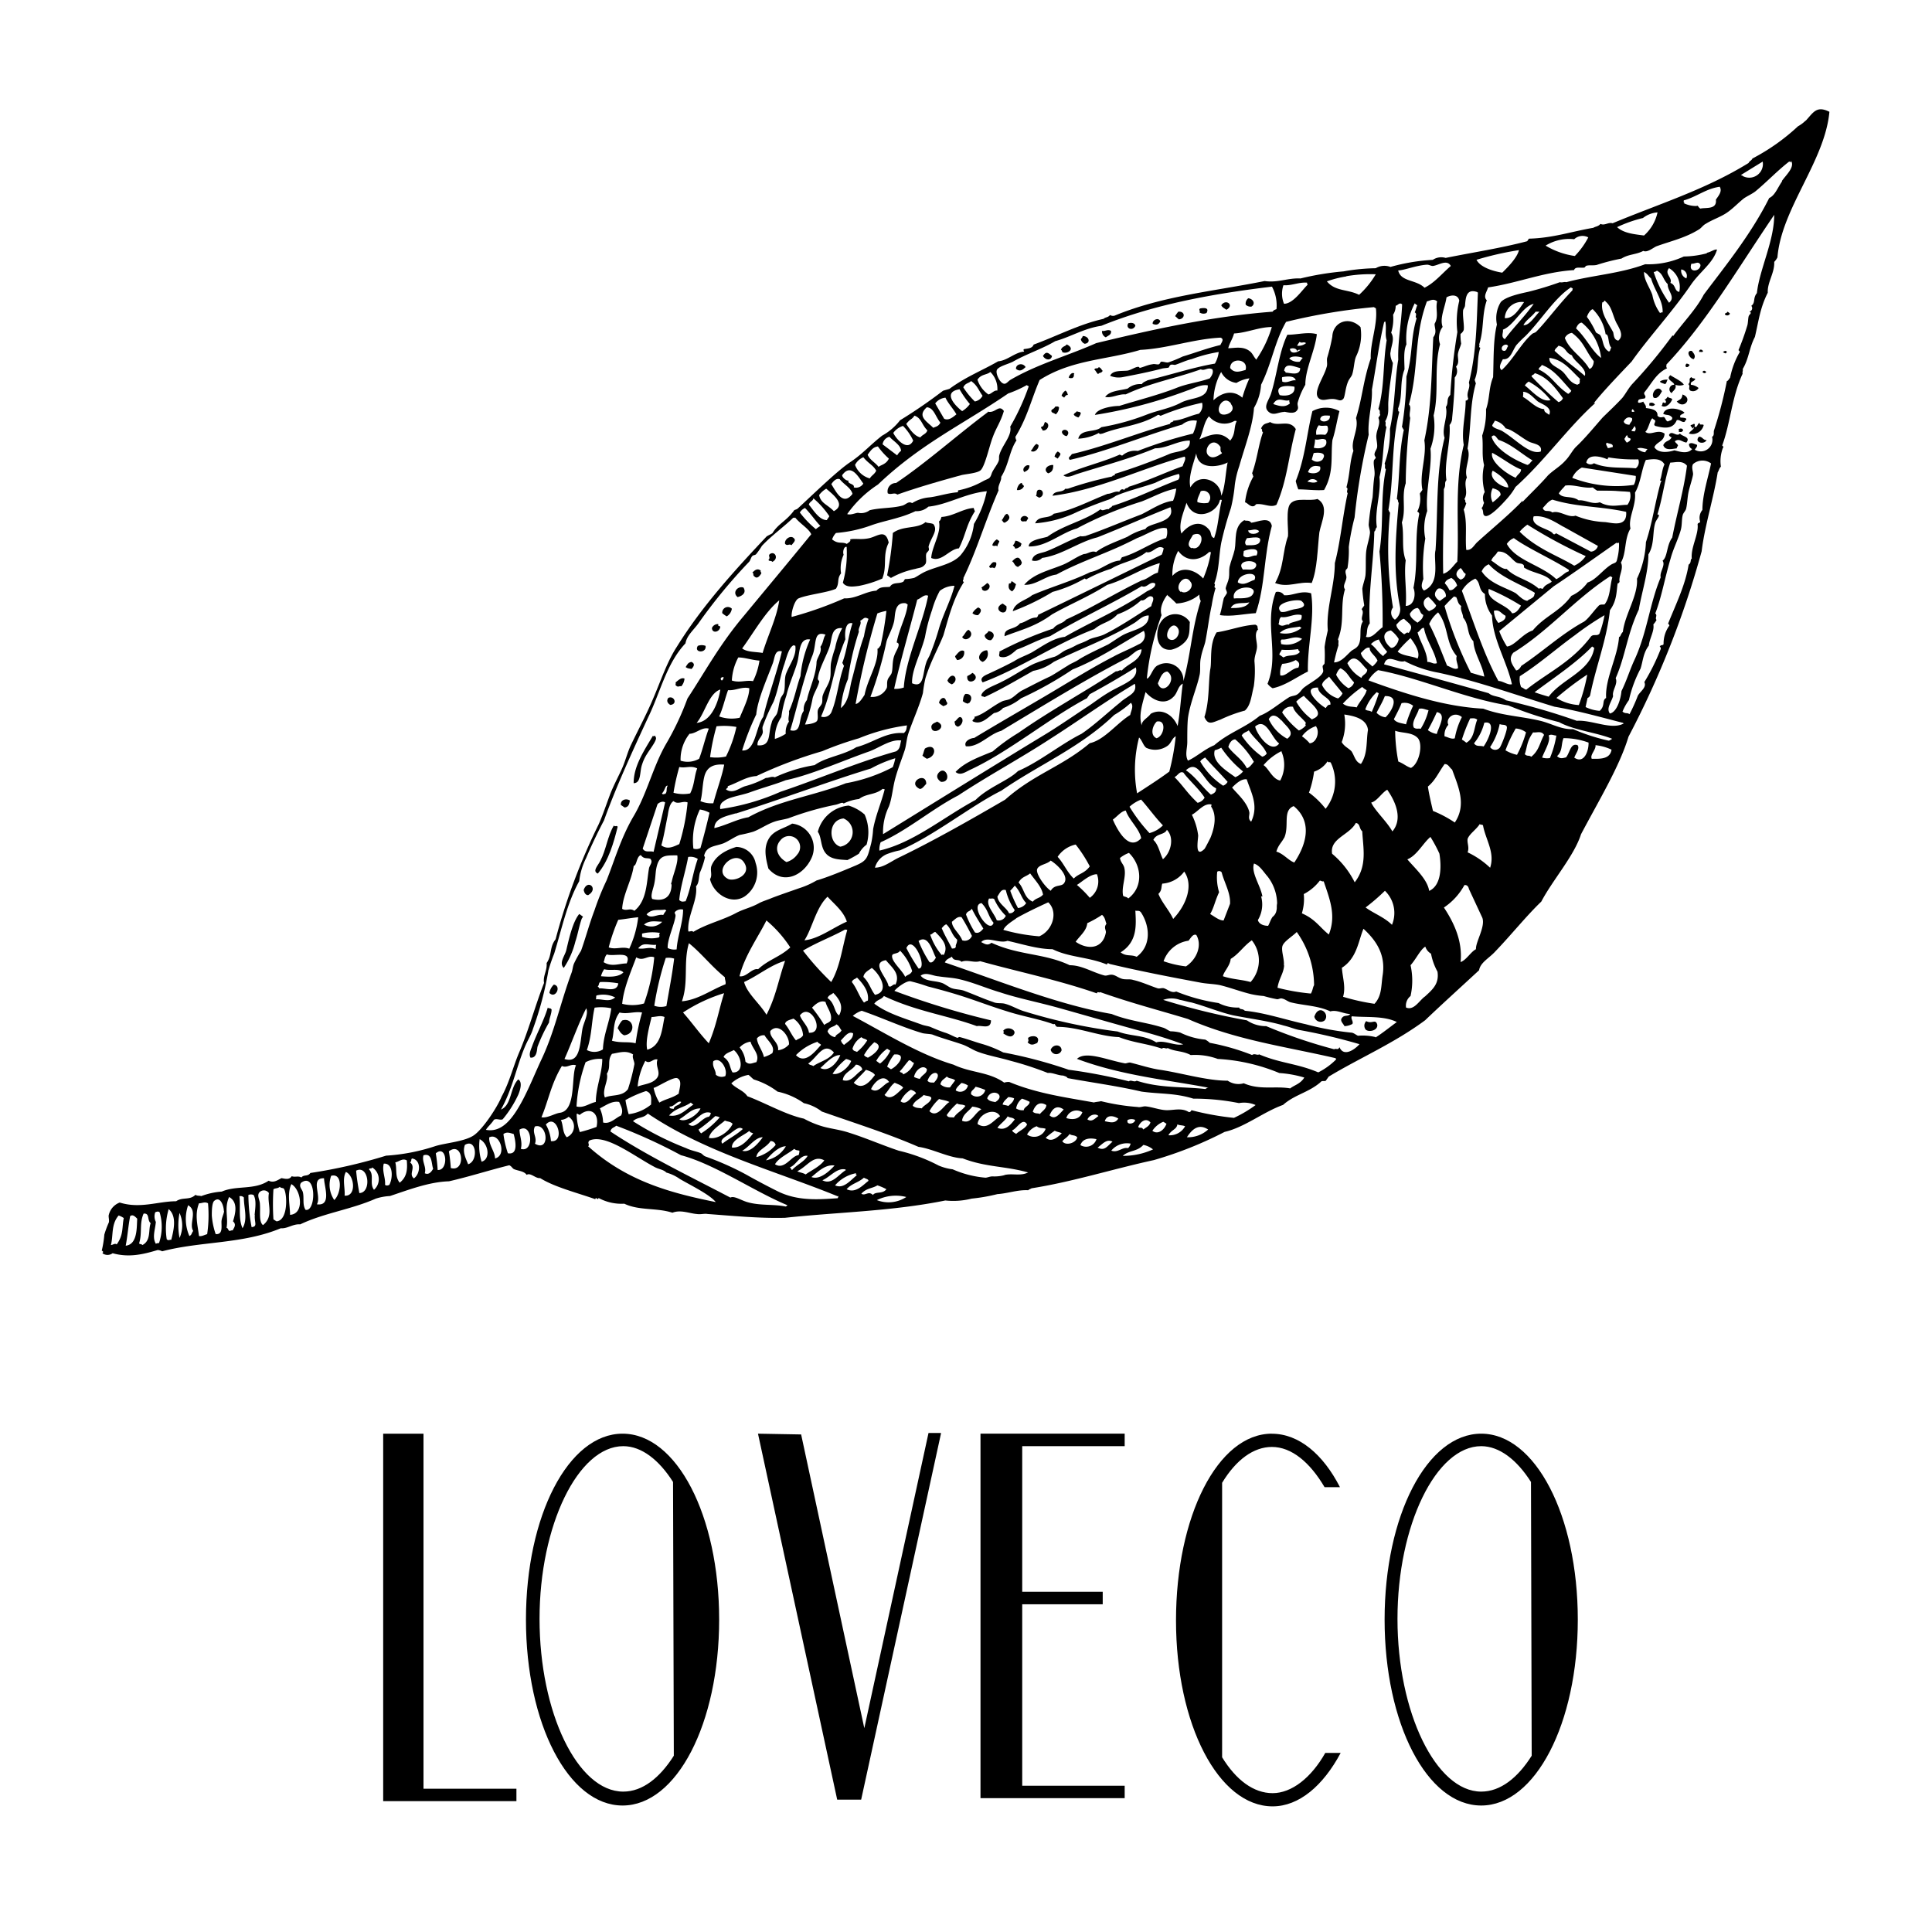
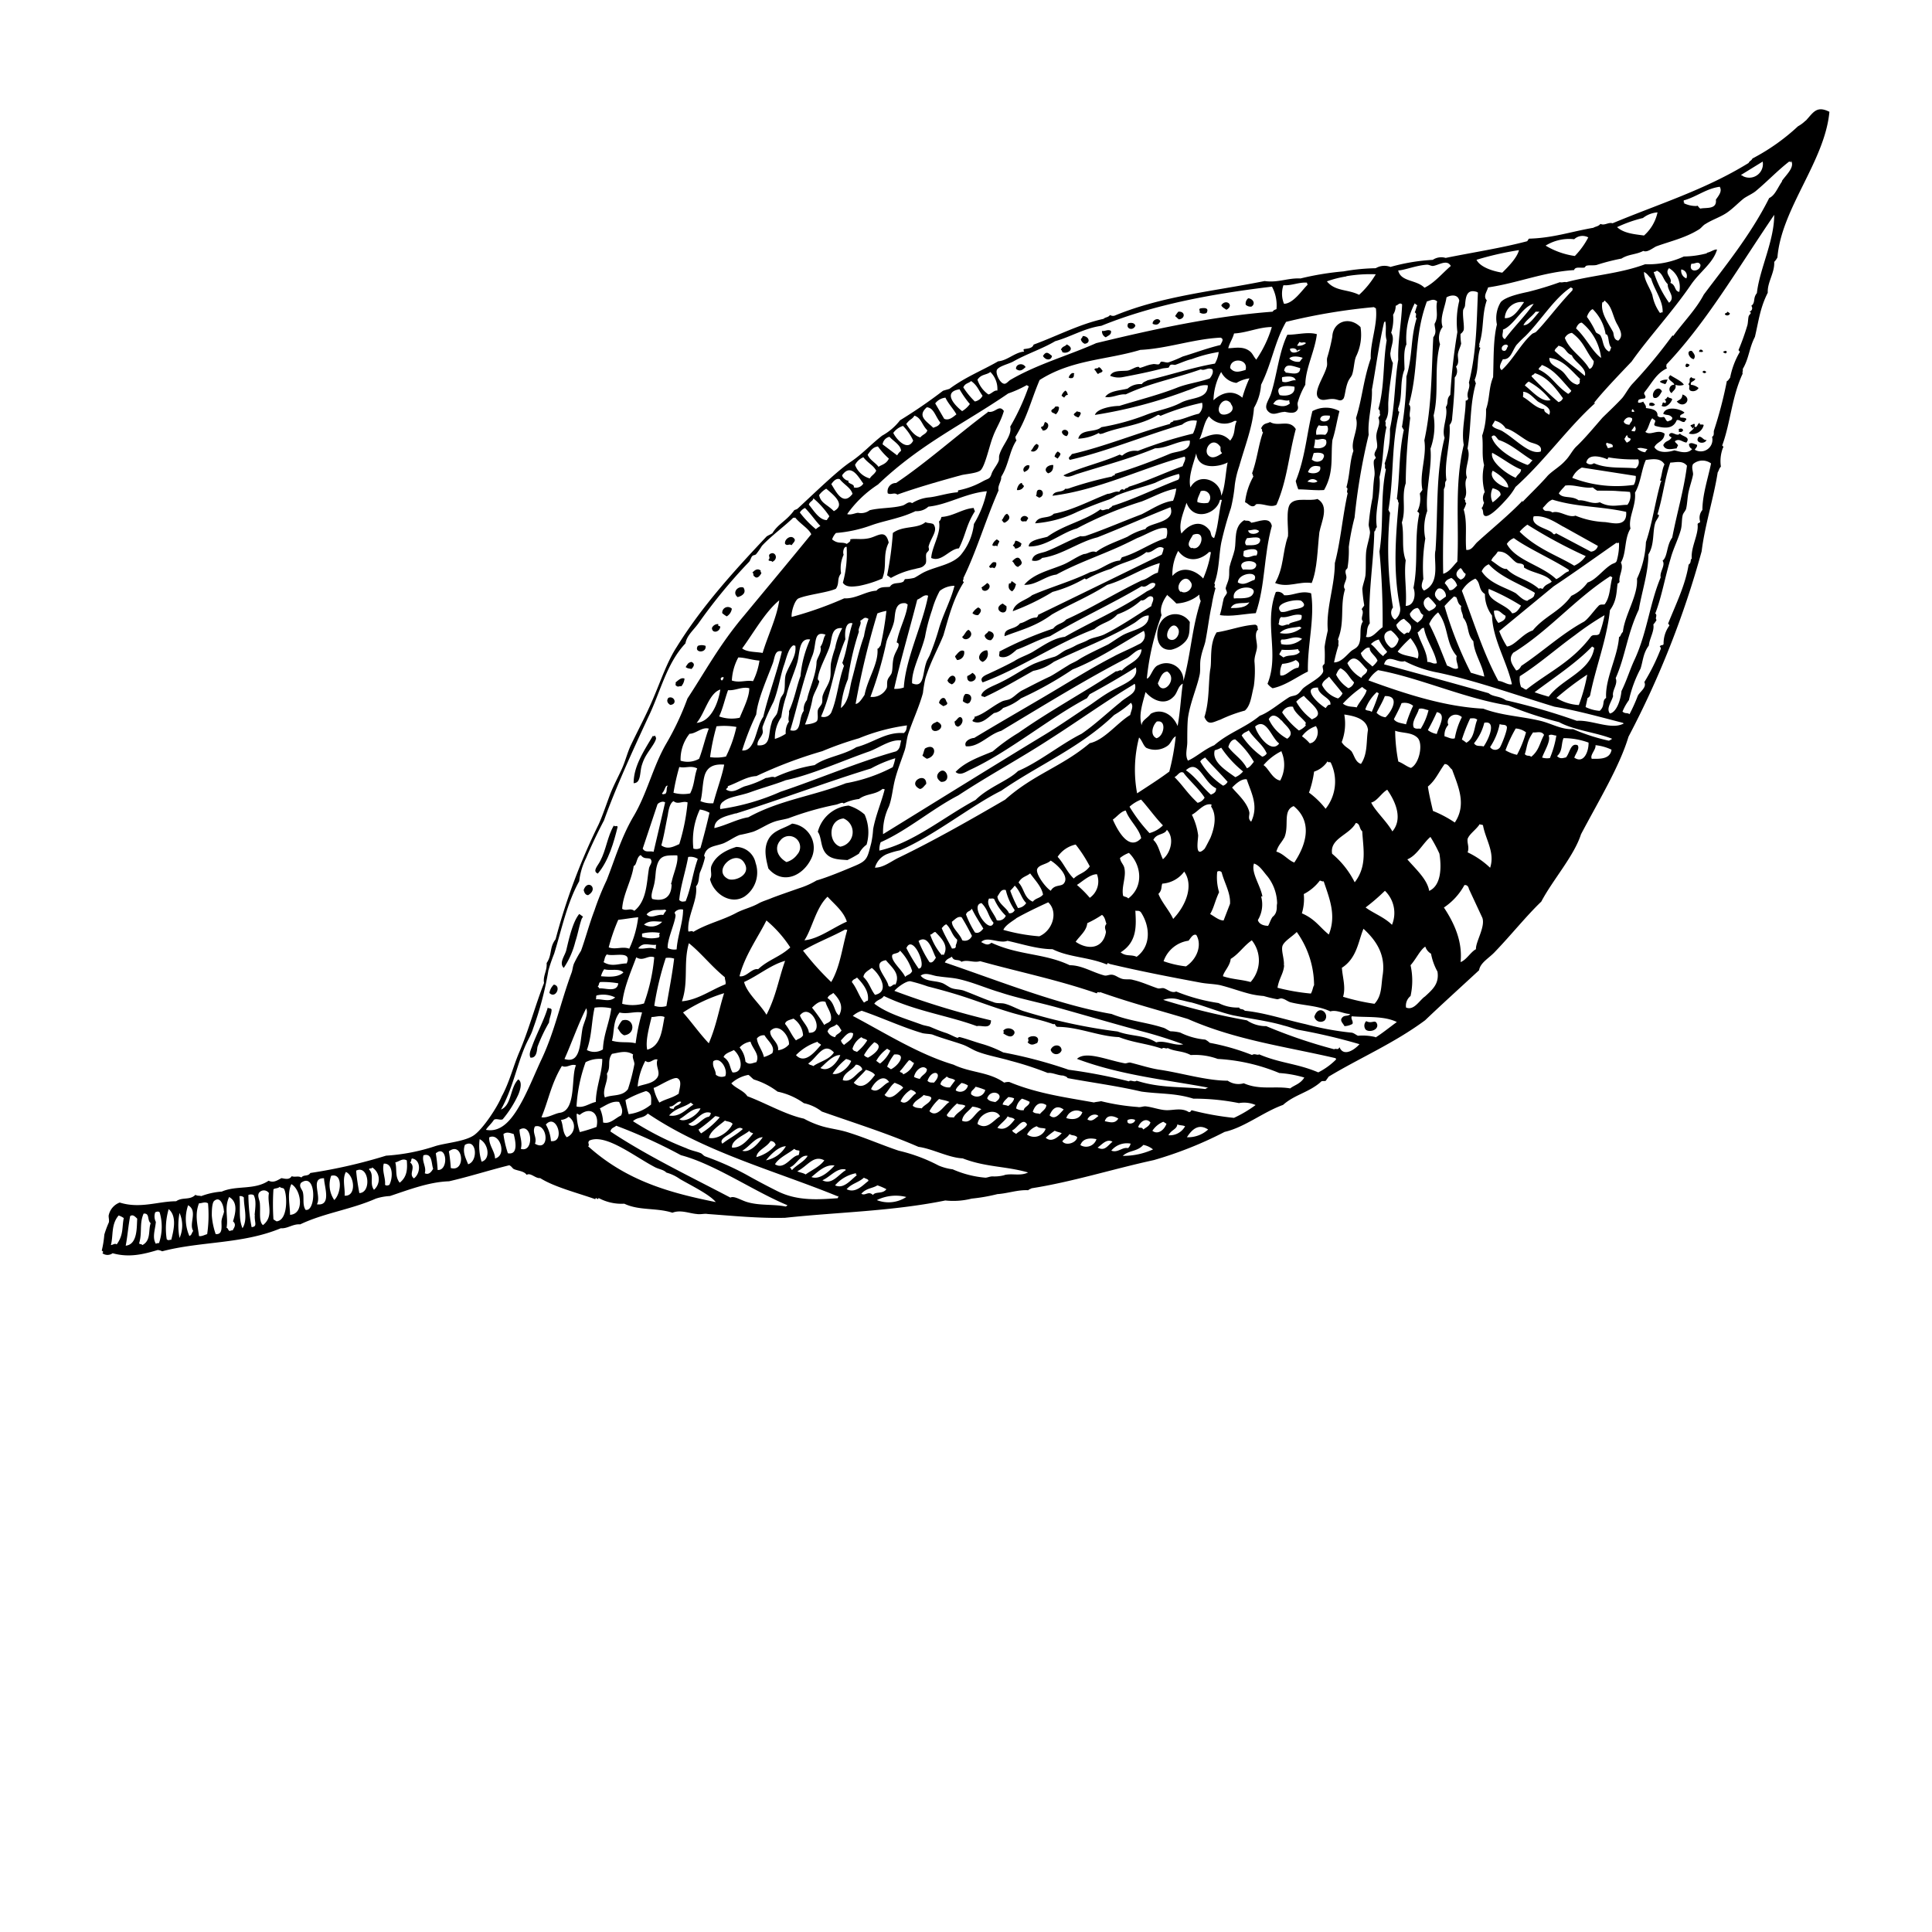
<svg xmlns="http://www.w3.org/2000/svg" id="Ebene_1" data-name="Ebene 1" viewBox="0 0 300 300">
-   <path d="M80.19,277.75v1.93H59.5V222.62h6.26v55.13Zm65.92-55.13-12.39,56.83H130L117.7,222.62l6.7.12,10.12,47.05-1.71,5,11.37-52.28h1.93v.11Zm12.62,1.94v22.61h12.5v1.94h-12.5v28.18h15.91v1.93H152.25v-56.6h22.39v1.94Zm-62.06,55.8c-8.41,0-15-12.73-15-28.87s6.59-28.87,15-28.87,15,12.73,15,28.87S105.08,280.36,96.67,280.36Zm7.84-50.24c-2.16-3.41-4.88-5.56-7.73-5.56-7,0-13,12.27-13,26.82s5.91,26.82,13,26.82c3,0,5.69-2.16,7.85-5.57M230,280.36c-8.41,0-15-12.73-15-28.87s6.59-28.87,15-28.87,15,12.73,15,28.87S238.4,280.36,230,280.36Zm7.73-50.24c-2.16-3.41-4.89-5.56-7.73-5.56-7,0-13,12.27-13,26.82S223,278.2,230,278.2c3,0,5.69-2.16,7.84-5.57m-40.34-50c4.2,0,7.95,3.19,10.57,8.3h-2.39c-2.27-3.86-5.12-6.25-8.18-6.25-2.85,0-5.57,2-7.73,5.57v42.62c2.16,3.52,4.88,5.57,7.84,5.57s6-2.39,8.18-6.25h2.39c-2.73,5.11-6.48,8.3-10.57,8.3-8.41,0-15-12.73-15-28.87S189.08,222.62,197.49,222.62Z" />
  <g>
    <path d="M280.38,18.72a5.36,5.36,0,0,1-1.19.89,32.19,32.19,0,0,1-7.07,5c-.2.4-.4.3-.6.7-6.77,4.18-14,6.38-21.12,9.36-.69-.2-1.19.4-1.89.1-.3.4-.8.4-1.09.6-3.49.6-6.28,1.59-10,1.69-.1.1-.19.3-.29.4-4.19,1.1-8.27,1.7-12.65,2.59a2.36,2.36,0,0,0-2,.3,30.08,30.08,0,0,0-6.57,1.1,2.63,2.63,0,0,0-2.29.2,30.88,30.88,0,0,0-5,.49,44.36,44.36,0,0,0-6.68,1.1c-2-.1-3.48.7-5.57.4-7.87,1.59-15.84,2.29-23.31,5.38a.93.93,0,0,1-.7-.1c-.3.4-.7.3-1,.59-3.69.8-7.28,2.69-10.86,4-.2.6-.9.6-1.5.7-.2.2.1.3,0,.39-1.39.1-2.59,1.4-4,1.5-2.59,1.49-5,2.39-7.57,4.28-.3.1-.7.2-1,.3a78.52,78.52,0,0,1-6.67,4.58,9,9,0,0,1-2.79,2.39c-1.79,1.4-3,2.79-4.78,4-2,1.29-5.58,4.78-8.27,7.27-.2.2-.4.2-.59.3-1.2,1.69-2.5,2.09-3.39,3.58-.3.2-.6.3-.9.5-4.88,5.18-10,10.76-13.94,17.13-1.5,2.29-2.49,5.28-3.69,8.07-1,2.39-2.29,4.78-3.38,7.07-.6,1.2-.9,2.59-1.5,3.89s-1.29,2.59-1.79,3.88c-.6,1.6-1.2,3.39-1.79,4.68a95.86,95.86,0,0,0-6.68,17.83c-1,1.3-.5,2.39-1.39,3.69.1,1.19-.6,2-.4,3.09-1.4,3.58-2.39,7.37-3.89,10.85-.89,2.1-1.49,4.59-2.69,6.78-.69,1.69-2.88,5-4.28,6s-4.38,1.2-6,1.7a30.25,30.25,0,0,1-7.67,1.49,80,80,0,0,1-11.76,2.69c-.4.6-1,.2-1.39.7-.5-.3-1,0-1.5-.2-.4.6-1,.4-1.59.3-.6.3-1.2.79-2,.4-2.19,1.49-5,.69-7.27,1.69a11.29,11.29,0,0,0-3.19.7c-.3-.1-.6,0-.9-.2-.89.89-2,.3-3,1-2.78,0-5.57,1.2-8.76.2a2.71,2.71,0,0,0-1.69,1.9c-.1.29.1.79,0,1.19a15,15,0,0,0-.7,1.89,16,16,0,0,1-.4,2.49c.2.1.3.2.1.4a1.33,1.33,0,0,0,1.59,0c2.49.7,4.68.2,7-.5a1.86,1.86,0,0,1,.69.2c6.08-1.59,12.45-1.09,18.43-3.58,1,.1,1.89-.7,3-.6,3.78-1.79,7.87-2.29,11.75-4a8.51,8.51,0,0,1,2.19-.4c3-1,6.08-2.19,9.17-2.29,3.08-.7,6.17-1.7,9.36-2.49.4.19.4.39.7.59.69.3,1.59.3,2,.9.6-.4,1.39.6,2.09.5,2.19,1.39,5.78,2.29,8.57,3.28.1-.49.4.3.5-.19a7.5,7.5,0,0,0,4,.89c2.29,1.1,5,.6,7.47,1.4,1.29-.5,2.59.1,3.78.2.6.1,1.2-.1,1.7,0,4,.29,8,.69,12,.59,8.27-.89,16.54-1,24.9-2.69a11.56,11.56,0,0,0,4.09-.29,27.67,27.67,0,0,0,4-.7c1.59-.1,3.19-.7,4.78-.6.2-.2.4-.2.5-.3,6.37-1,12.65-3,19-4.38a60.1,60.1,0,0,0,11-4.38c3.09-.7,6-3.09,9.07-4.19,1.79-1.59,3.88-1.89,5.77-3.48.3-.4.6-.1.9-.3.1-.2.3-.4.4-.6,4.78-2.89,10.16-5.18,15-8.77,2.39-2.29,5.68-5.27,8.37-7.76.19-1.2,1.59-1.9,2.49-2.89,2.49-2.59,4.88-5.58,7.17-7.77,1.79-3.39,5.08-7.07,6.17-10.46,2.79-5.28,6-10.56,7.37-15.14a142.92,142.92,0,0,0,11.36-28.79c.5-4.08,1.89-8.36,2.49-12.25.2-.3.2-.6.5-.9a5.82,5.82,0,0,1,.3-2.88c.19-.2,0-.3-.1-.4,1.29-3.49,1.49-7.57,3.18-11.16-.1-.2.1-.5,0-.7,1-1.69,1-3.28,1.9-5,.59-2.49.79-4.48,2-6.87-.1-1.59,1.09-3.09,1-4.78a3,3,0,0,0,.5-.7c.6-7.57,7.37-14.94,8.07-22.61-2-1-2.49.1-3.69,1.4ZM17.22,193.33c.4-1.5,0-3.19,1.2-4.59a3,3,0,0,1,.8.4c-.3,1.4,0,2.59-1.1,4.09C17.82,193,17.52,193.33,17.22,193.33Zm2.3.1c.29-1.5.39-3,.69-4.59.4-.29.7,0,1.1.4-.1,1.2.1,4-1.79,4.19Zm2.59-.1c-.3-.3-.4,0-.5-.3.5-1.6,0-3,.69-4.58,1-.1.5,1,1.1,1.49-.4,1,.1,2.69-1.29,3.39Zm2.59-.3a.9.9,0,0,0-.5.1c-.6-1-.1-2.19,0-3.39a1.91,1.91,0,0,1-.1-1.49c.2-.1.5-.2.69,0A7.87,7.87,0,0,1,24.7,193Zm1.89-.5c-.2-.1-.4.2-.7-.1a10.72,10.72,0,0,1,.3-4.68C27.48,188.84,27,190.94,26.59,192.53Zm1.29-.3a10.13,10.13,0,0,1,0-3.88A4.77,4.77,0,0,1,27.88,192.23ZM30,191.14c-.29.39-.19.59-.59.79a6.54,6.54,0,0,1-.2-4.78C30.77,188.05,29.28,190,30,191.14Zm2.2.49c-.4.1-.9.4-1.3.3-.2-1.69-.7-3.29,0-5.08.5,0,.9-.3,1.4,0A20.32,20.32,0,0,1,32.17,191.63Zm2.59-3.58c0,.4-.4,1.09-.4,1.69,0,.8.2,2-.9,1.89a11.22,11.22,0,0,1-.6-2.89c0-.59,0-2,.4-2.29C34.26,185.66,34.76,187.35,34.76,188.05Zm1.39,3a.9.9,0,0,0-.5.1c-.3-.1-.2-.4-.5-.5.3-1.6-.39-3.09.4-4.78,1.4.79,1,2.49.6,3.78C36.75,190.14,36.35,190.64,36.15,191Zm1.49-.3c-.69-1.6-.29-3.29-.49-5a.69.69,0,0,1,.69.2C37.84,187.45,38.54,189.34,37.64,190.74Zm1.9-2.1c-.1,1.2.49,1.8-.5,1.9a27.21,27.21,0,0,1-.5-5,1.1,1.1,0,0,1,.8,0C39.84,186.35,39.64,187.55,39.54,188.64Zm1.29,1.6c-.7-.5-.4-2.09-.5-3.29,0-.6-.49-1.29-.1-1.79a.94.94,0,0,1,1.5.1C41.43,186.85,42.62,188.84,40.83,190.24Zm2.09-.6c-.2-.1-.3-.2-.49-.3a36.54,36.54,0,0,1,0-4.68c.29-.2.69-.1,1-.4,0,.2.6.2.6.3.5.5.8,4.88-1.1,5.08Zm2.09-1c0-1.49-.49-3.28.2-4.78C46.81,184.76,47.31,188.55,45,188.64Zm2.4-.79c-.5-.8-.2-1.79-.4-2.69-.1-.5-.7-.9-.3-1.5C49.2,181.87,49.1,188.35,47.41,187.85Zm1.79-.9c.7-1.29-1.1-4.08,1.09-4C50.29,184.06,51.59,187.35,49.2,187Zm2.69-.6a4.17,4.17,0,0,1-.5-3.78C53.28,182.07,53,185.36,51.89,186.35Zm1.59-.69c.1-1.2-.4-2.59.2-3.69C55.08,182.57,55.37,185.86,53.48,185.66Zm2.29-.4c-.2-1.1-.4-2.29-.5-3.49C57.27,180.78,57.76,185.26,55.77,185.26Zm2.29-.5c-.79-1,.1-2.29-.79-3.19.1-.3.39,0,.49-.3A2.16,2.16,0,0,1,58.06,184.76Zm2.39-.8c-.2.1-.49.2-.69,0,.1-1.09-.5-2.09-.2-3.28C61.05,180.58,61.05,182.87,60.45,184Zm1.6-.3c-.8-1-.4-2.09-.7-3.18.6-.1,1.1-.7,1.79-.3C63.24,181.27,63.34,182.67,62.05,183.66Zm2.19-.69c-.9-.7.4-1.7-.6-2.49.3-.2.1-.4.3-.6C65.43,180.08,65.33,182.27,64.24,183Zm1.69-.8c.3-1-.5-1.79-.2-2.79,1.4-.4,1.2,1.3,1.5,2.09C66.93,182.07,66.53,182.47,65.93,182.17Zm2-.5a23.06,23.06,0,0,0-.29-2.59C69.42,177.59,69.72,181.87,67.92,181.67ZM273.71,25.09a2.12,2.12,0,0,1-3.19,2.19c.3,0,0,0-.2-.1l3.39-2.09Zm-12.15,6c2-.6,3.39-1.8,5.48-2.09.4.69-.1,1.29-.6,2,.2,1.59-1.59,1.19-2.39,1.39-.3-.1-.4-.6-.6-.4a4.35,4.35,0,0,1-2.09-.49C261.86,31.57,261.16,31.27,261.56,31.07Zm-6.48,2.79a4.14,4.14,0,0,1,2.3-.9,6.66,6.66,0,0,1-2.1,3.59c-1.39-.2-3.08-.3-4.18-1.3A20.85,20.85,0,0,1,255.08,33.86Zm-10.65,3.28a1.87,1.87,0,0,1,2-.39c.1,0,.1.09.2.09a12.31,12.31,0,0,1-2.09,2.89A12.08,12.08,0,0,1,240,38.14a7,7,0,0,1,4.39-1Zm-8.57,1.7c-.3,1.19-1.69,2.59-2.59,3.48-1.29-.2-3.39-.79-4-2A48.13,48.13,0,0,1,235.86,38.84Zm-8.57,12.35c.1-.7-.19-2-.1-3,0-.2.3-.5.3-.8.1-1.19.2-2.59,1.8-2.09.1,0,.1.1.2.1-.2,4.58-.2,9.16-1.4,14,.3.89-.5,1.49-.1,2.49-.1.2-.2.29-.4.29,0,2.3-.69,4.69-.3,6.88-1.49,6.27-.69,12.25-1,18.13-.7.69-1.2,1.59-2.19,1.89-.1-4.38.1-8.77.1-13.15.4-.7,0-.9.4-1.39-.4-2.79.69-5.78.49-8.57a1.67,1.67,0,0,0,.4-1.1c.2-2,.4-4.48.4-6.27a1.53,1.53,0,0,0,.2-1.69c.6-.6.2-1.4.3-2s.4-1.09.5-1.59a7.52,7.52,0,0,1-.1-1.49,1.3,1.3,0,0,0,.49-.6Zm22.32,20.12c.1-.2,0-.2.2-.3a24,24,0,0,0,4.58.3,1.18,1.18,0,0,1-.4,1.39c-2.09-.2-4.48.1-6.48-.79a.91.91,0,0,1-1.19-.1c.3-1.5,2.39-.9,3.29-.5Zm-.1-2.59c.3.2,1.09.1.89.7-.3,0-.49.2-.79.1,0-.3-.4-.5-.1-.8Zm8.36,20.92c-1.69,4-2.09,8.46-4,12.65-.8,1.69-1.2,3.18-2.09,5-.1,1.19-.7,3.28-1.8,3.48-.59-.79.2-1.69.5-2.69-.2-.89.8-1.89.4-2.79,1.5-3.38,1.79-6.87,3.59-10.65.5-2.89,1.49-5.78,1.49-8.57,1-1.59.6-3.59,1.1-5,.2-.5.89-1.2.3-1.2.89-2.88,1.09-5.37,2-8.06.79,0,1.89-.4,2.59.49-.5,3.89-1.5,7.08-2.29,11.16-.9,1.2-.7,3-1.5,3.59C258.67,87.74,257.67,88.84,257.87,89.64Zm0-14.75c-.89,3.19-1.29,6.28-2.29,9.27a14.89,14.89,0,0,1-1.39,5.68c.2,2.59-1.89,5.57-2.19,8.26-.4.4-.3.7-.6.8-.2,3.09-2.19,6.47-2,9.46-.7.4-.1,1.2-1,2a6,6,0,0,1-2.19-.59c.1-.5.2-.9.3-1.4a.78.78,0,0,0,.4-.4c.89-4.48,2.59-8.66,3.08-13.24,1.1-1.5,1-2.89,1.2-4.19.1.1.2-.1.3-.2-.2-.89.7-2.09.2-3,.89-1.5.5-3.69,1.49-5.28-.4-1.7.9-3.49.7-5.58.9-1.5,1-3.59,1.69-5.08.9-.1,2.29-.4,2.89.7-.4.79-.4,1.79-.7,2.49.2,0,.3.1.1.29Zm-24.1,20.72c.1.6-.6.9-1.1,1.1a3,3,0,0,1-.69-1.89C232.87,94.62,233,95.21,233.77,95.61Zm-2.59-4.18a34,34,0,0,1,5,2.59c-.4.7-.8,1.19-1.39,1.19C234,93.82,230.68,93.32,231.18,91.43Zm10.06-.4c3.29-2.19,6.47-4.48,9.76-6.77.1.1.3,0,.4,0a8.9,8.9,0,0,1-.3,2.59c-.1.59-.4.5-.9.79-1.29.8-2.39,2.39-3.68,2.79A6.34,6.34,0,0,1,244,92.52c-1.79,2.49-4.09,3.09-6,5.38-1.59.5-2.79,2.39-4,2.49a13,13,0,0,1-1.2-2.39Zm-6.18,10.26c5.48-3.39,9.57-8.37,15-11.85.1.1.2.1.3.2-.4,1.39-.3,3-1.19,4.18-.3.1-.7-.1-1,.3-.7.7-1.69,2.19-2.39,2.49-3.39,1.89-6.27,4.58-9.56,6.77-.2.4-.5.7-.8.7-.6-.9-1.29-1.79-.4-2.79ZM236,105c3-1.9,5.68-4.29,8.57-6.38a44.8,44.8,0,0,1,4.58-3.09,17,17,0,0,1-.8,2.89c-.4.4-.89,0-1.29.4-3,4-6.68,5.58-10.06,8.27-.4-.1-.3-.2-.8-.4A3.31,3.31,0,0,1,236,105Zm11.26-4.59c.1.1.2.1.29.2-.59,3.69-5,4.78-7.07,7.57-.69-.2-1.39-.4-2.19-.69C240.94,105.47,244.73,103,247.22,100.39Zm-.8,4.39a27.51,27.51,0,0,1-1.3,4.68,7.38,7.38,0,0,1-3.48-1.1A45.66,45.66,0,0,1,246.42,104.78Zm9.06-34.57a2,2,0,0,1-1.29-.59c.6-.2.89,0,1.59.09C255.68,69.91,255.58,70,255.48,70.21Zm-2-6.27c-.1,0-.1-.1-.2-.1a.37.37,0,0,0,.1-.3c.3,0,.1.1.4.3A.37.37,0,0,1,253.49,63.94Zm.3,3.09c-.2-.2-.3,0-.5-.2a4.23,4.23,0,0,0,.5-.7C254,66.43,254.09,66.73,253.79,67Zm-.4-2.1c.1.5-.2.5-.4,1-.3,0-.79-.1-.89-.5.3-.6.79-.8,1.29-.5Zm-.7,2.69c0,.4.2.3.5.5-.1.4-.3.4-.6.6a2.27,2.27,0,0,1-.39-.6C252.4,68,252.5,67.52,252.69,67.62ZM254,73.9a2.51,2.51,0,0,1-.3,1.39,19,19,0,0,1-9.56-1.09,3.3,3.3,0,0,1,1.49-1.6L254,73.9Zm-6.67,1.79a3.74,3.74,0,0,0,.69.5,43.06,43.06,0,0,1,5.08.2,2.3,2.3,0,0,1-.4,2c-1.39,0-2.69.5-4.28-.4-1.19.4-2.19-.4-3.29-.3-1.09-.79-2.49-.2-3.08-1.09.49-.7.69-.8,1-1.2C244.43,75.19,245.92,75.89,247.32,75.69Zm5.18,3.79c.19,2.49-2.2,1.69-3.29,1.59a13.49,13.49,0,0,1-4.58-1c-1.1.4-2.49-.89-3.59-.49-.6-.5-1.2.1-1.49-.7.59-.6.79-1,1.49-1.3,3.88,1.2,7.37,1,11.45,1.9Zm-9.77,2.29,5.38,3a1.19,1.19,0,0,1-1.09.89l-5.28-2.79c-.2-.2-.3.3-.6,0-.5-.79-3.59-1.09-3-2.69,1.69-.2,3.19.8,4.58,1.6Zm3.49,4.58a4.29,4.29,0,0,1-1.79,1.49c-2.39-1.49-5.78-2.59-8.47-5.28a6.23,6.23,0,0,1,1.2-1.09A75.86,75.86,0,0,0,246.22,86.35Zm-2.69,2.09a.19.19,0,0,1,0,.3c-.5.1-1.19.9-1.89,1.19-2.29-2.19-6.28-2.88-7.67-5.47a2.35,2.35,0,0,1,1.09-.9c2,1.49,6,3.29,8.47,4.88Zm-8.07-1.09c.3.19.7.09,1,.29s.1.4.2.5c1.39.9,3.58,1,4.28,2.19-.5.4-1,.4-1.39,1.1-.2,0-.4-.2-.6,0-1.69-1.5-3.69-1.69-5-3.09-.7.1-1.6-.8-2.39-1.29.2-.6.6-.7,1-1.4C234,85.55,234.57,86.75,235.46,87.35ZM238.25,92a.19.19,0,0,1,0,.3c0,.59-.8.69-1.09,1-.7-.1-1.3-.8-1.8-1.19-1.59-.9-4.08-1.5-5.28-3.39a2,2,0,0,1,1.1-1.1C233,89.64,236.16,90.73,238.25,92Zm-7.67.2a5.48,5.48,0,0,0,1.1,3.38c.1,3.69,2.29,7.07,3.09,10.66-.6.2-1.4-.5-2.1-.5-2.39-4.38-3.88-9.36-5.67-14a4.62,4.62,0,0,1,2.09-1.89c.89.69.4,1.69,1.49,2.39Zm-10.46,6c.4-.2.6-.79,1-.69.3,1.89,1.69,3.58,2,5.47-.6.2-.8-.2-1.49-.2C221.62,101.19,220.52,99.7,220.12,98.2ZM227,111.35a11.59,11.59,0,0,0-1.1,3.29c-.5.2-1.1-.2-1.59-.3a2.33,2.33,0,0,1,.59-1.79C224.41,111.55,225.8,110.35,227,111.35Zm1.29.2c.4,0,.7-.1,1.1.2-.5,1.09-.4,2.89-1.7,3.58a5.41,5.41,0,0,0-.69-.49,26.18,26.18,0,0,1,1.29-3.29Zm-2.79,8c.9,2.49,2.29,5.38.4,8.17a18.2,18.2,0,0,0-3.39-1.8c-.3-1.29-.59-2.49-.79-3.78,1.19-1,1.59-2.09,2.59-3.49C224.9,118.62,225,119.12,225.5,119.52Zm-2.39-5.58a3,3,0,0,1-1.39-.6c.49-.89,1-1.89,1.39-2.79C224.7,110.85,223.41,112.84,223.11,113.94Zm-2.49-.8c-.4-.1-.7.1-1.09-.2-.4-.89.59-2,.79-2.88.5-.2,1,.1,1.5.19A9.78,9.78,0,0,1,220.62,113.14Zm-1.49,6.08c-.7-.2-1.2-.7-2-1a26.64,26.64,0,0,1-.49-4.78c1.09.4,2.59.2,3.48,1.1S220.42,118.52,219.13,119.22Zm-.8-6.77c-.6-.2-1.49-.2-1.89-.8.4-.8.89-1.69,1.19-2.49a2.1,2.1,0,0,1,1.8.4A20.58,20.58,0,0,0,218.33,112.45Zm-3.19-1.1a2.31,2.31,0,0,1-1.39-.7c.5-1,.89-1.59,1.29-2.59,2.49-.1,1,2.49.1,3.29Zm-19.32,27.79s.2.1.2,0c-.3-1.69-1.79-3.68-1.3-5.08.9.3,1.4,1.2,2.1,2a7,7,0,0,1,1.49,4.19c-.1.49,0,.69-.1,1.09a1.56,1.56,0,0,1-.6,1c-.3.4-.5,1.09-.7,1.39-.59,0-1.39-.2-1.59-.89a4.67,4.67,0,0,0,.5-3.69Zm-10.76-12.65c1-.5,1.89-1.89,3.09-1.59-.1.1,0,.2-.1.3.9,1.29.6,3.18-.1,4.88-.2.39-.7,1.39-.9,1.69-1.59,1.59-1-1.39-1-2.09A10,10,0,0,0,185.06,126.49Zm-13.35,18.33c-.49,2.49-2.78,2.69-4.68,1.39.6-.89,1.7-1.69,1.8-2.89a16.47,16.47,0,0,0,2.29-1.29c.49.4.49.9.69,1.39-.49.6,0,1-.1,1.4Zm-15.24,28.49c.4.29.7.1,1.1.49-.7.9-1.49,1.8-2.69,1.3.3-.5,1.3-1.2,1.59-1.79Zm-.79-1.8c.1-.5.5-.79.89-1.19a2.92,2.92,0,0,1,.9.2c-.1.59-.6.89-.9,1.19C156.28,171.61,156,171.61,155.68,171.51Zm-1.1-.4c-.4-.1-1-.1-1.29-.59C153.88,168.82,156.37,170,154.58,171.11Zm.7,2.2c-1.1.69-2,2.19-3.49,1.19C152,172.91,154.48,171.91,155.28,173.31Zm-4.48-3.39c-.1-.6.3-.6.69-1.2a8.8,8.8,0,0,1,1.5.5A1.32,1.32,0,0,1,150.8,169.92Zm.2,1.89a3.71,3.71,0,0,1,1.39.4c-1.19.7-1.59,2.39-3,1.79C149.5,173,150.4,172.61,151,171.81Zm-2.59-2.49c0-.4.59-.9.89-1.19a2.72,2.72,0,0,1,1,.39A1.23,1.23,0,0,1,148.41,169.32Zm1.49,2.39c-.6.8-1.29,1-1.79,1.79-.4-.09-.9.1-1.1-.39a9.69,9.69,0,0,1,1.6-1.8C149,171.61,149.4,171.41,149.9,171.71Zm-2.39-2.89a1.93,1.93,0,0,1-1.49-.49c.19-.7.49-.7,1-1.2.4.4.8.2,1.3.6-.3.4-.6.79-.8,1.09Zm-.1,2.29c-.8.4-1.89,2.59-3.09,1.4a7.52,7.52,0,0,1,1.5-1.89C146.31,170.82,146.81,170.82,147.41,171.11Zm-27.79-11.05c1.29-1.4,3,.79,2.89,2.09a2.61,2.61,0,0,1-1.69.9C121,161.85,119.42,161.15,119.62,160.06ZM126,182.77c1.1-.9,2.2-2,3.59-1.79C128.78,181.87,127.29,183.27,126,182.77Zm5.18-1.2c.1,0,.1.1.2.1-1.19.7-2.19,2.39-3.68,1.6,1.19-.5,2.19-1.9,3.48-1.7Zm-6.07.8c-.5-.3-1-.3-1.3-.5,1.6-.8,2.49-2.59,4.19-1.69C127.29,181.17,125.9,181.77,125.1,182.37Zm-2.09-.7c-.3-.1-.1-.3-.4-.4,1-.29,1.59-2,2.79-1.79C124.9,180.38,123.7,180.88,123,181.67Zm1-2.29c-1.09,0-2.19,2.39-3.68,1.4.59-1,2-1.6,3-2.39.29.29.49.19.79.29A1.7,1.7,0,0,1,124,179.38Zm-5.08.8c.7-.9,2-2.19,3.09-2.19A4.56,4.56,0,0,1,118.92,180.18Zm-1.49-.5c.1-1.1,1.59-1.49,2.19-2.49a.76.76,0,0,1,.8.6A5.93,5.93,0,0,1,117.43,179.68Zm-2.19-1c1.09-.59,2-2.09,3.18-2.09C117.73,177.59,116.43,179.08,115.24,178.68Zm-1.6-.49c-.1-1.2,1.9-1.9,2.69-2.59.2.3.2.2.6.39-1.09,1.4-2.09,2.3-3.29,2.2Zm-1.49-.6c-.5-.6.5-1.1,1.1-1.5s1.39-1.19,1.89-.89c.1,0,.1.1.2.1-1.1,1-2.19,1.49-3.19,2.29Zm-2.09-.9c.2-1.09,1.69-2,2.49-2.69.4.2.79.1,1.19.5C113.25,175.7,111.45,177,110.06,176.69Zm-16.94-4.58c1-.5,1.9-1.2,3-1,.3.7.7,1.3.3,2.1-.89.39-1.69,1.39-2.79,1.09a5.8,5.8,0,0,0-.5-2.19Zm19.93-64.94c1.09.1,2.19-.6,3.28-.3,0,1.39-.89,3.09-1.49,4.58a5.85,5.85,0,0,1-3.19-.2C112.25,110,112.55,108.56,113.05,107.17Zm-.7-2c0,.1-.2.7-.4.4S112.15,105.08,112.35,105.17ZM131.47,85a17,17,0,0,1-.59,5.48c.49.8,1.69.6,2.49.5A17.36,17.36,0,0,0,137,89.84c.8-2,0-3.59,1-5.58-.5-2.19-1.7-1-3-.7s-2.29,0-3,.2c.2.3-.3.5-.5.7-.79-.4-1.29.1-2.29-.7a2.66,2.66,0,0,1,.6-1,20.74,20.74,0,0,0,5.48-1.19c1.39-.5,2.89-.8,4.18-1.2a16.81,16.81,0,0,0,2.69-1,2.68,2.68,0,0,0,2-.7c3-.3,5.78-2.09,9.07-2.39a16.06,16.06,0,0,1-2,5.08,9.07,9.07,0,0,1-2.1,4.88c-1.29,1.39-3.58,1.69-5.38,2.49-.69.3-1.19.7-1.79,1a6.64,6.64,0,0,1-1.39.19c-.1,0-.2.3-.3.4-.7.4-1.6,0-2.09.8-.7.1-1.5-.1-2.09.6-1.7.1-3.19,1.29-5,1.19a56.66,56.66,0,0,1-8.16,2.89c-.1-.8.5-2.69,1.09-2.89,1.4-.59,4.49-.89,5.78-1.49.6-.9.1-1.5.8-2.39a5,5,0,0,1,.4-2.89c-.2-.5.09-1.39.49-1.2Zm78.69-15c-.6,1.7-.5,3.49-1.09,5.68.4.2-.1.6.2.9-.8,3.58-1.1,7.47-2,10.86,0,3.58-1.39,7-1.09,10.45-.2.9-.4,1.8-.5,2.59a20.66,20.66,0,0,1,0,2.49c0,.2-.3.3-.3.5,0,.4.2.7,0,1-.4.79-2,1.59-2.89,2.29-.4.3-.6.8-1.09,1.09-.3.2-.8.2-1.2.4-1.59,1-3.19,2.39-4.58,2.89-2.29,1.89-4.78,2.59-7.07,4.58-1.5.6-2.89,1.9-4.09,2.39-.49-.89-.1-1.89-.1-2.88,0-1.3,0-2.69.1-3.69.3-2.29,1.4-4.78,1.8-6.67.2-.8,0-1.8.2-2.69.2-1.1.49-1.7.69-2.49.4-2,.6-3.89,1-5.68a21.22,21.22,0,0,1,.6-2.69c-.4-.2.1-.5-.2-.7.79-2.09.69-4.28,1.09-6.37a53.27,53.27,0,0,1,1.5-5.38,24.44,24.44,0,0,0,.6-3.59,14.61,14.61,0,0,1,.69-2.89c.9-3.18,2.09-6.17,2.29-9.06a8.25,8.25,0,0,0,1.1-3.59c1.69-3.38,2.09-6.67,3.88-9.76a92,92,0,0,1,13.65-2.29c.1.1.2.1.3.2.3,2.49-.9,5.28-.8,7.77-1.19,3.49-1.29,6.08-2.29,9.26.5,1.7-.9,3.59-.4,5.08Zm-1.69,37.66a1.88,1.88,0,0,1-.7.79,4.07,4.07,0,0,1-2.49-2.09c.1-.6.7-.9,1.1-1.29.69.89,1.39,1.69,2.09,2.59Zm-1-2.89c.1-.2.3-.8.7-1,1.1.6,1.2,1.3,2.09,2.19a1.35,1.35,0,0,1-.89.9,5.42,5.42,0,0,1-1.9-2.09Zm-30.58,9.76c.5.5.6,1.19,1.1,1.59a3.31,3.31,0,0,0,3.29-.3c.59-.4.69-1.19,1.29-1.49a36.5,36.5,0,0,1-1,5.48c-1.6,1.19-3.19,2.19-5,3.38a19.9,19.9,0,0,1,.3-8.66Zm-2.79-5.58c-2,1.59-4.08,3.59-6.17,5-3.19,1.59-6.57,4.38-9.86,5.78-1.5,1.49-4.58,2.49-6.58,4.48-5,2.69-9.66,6.67-14.94,7.87a3.18,3.18,0,0,1,.2-1.3c4.09-1.79,8-5.18,12.05-7.27,4.69-3.09,9.67-5.77,14.25-8.76,4.38-2.79,8.66-5.88,13-8.47,0-.1.1-.1.2,0,.29,1.4-1,1.69-2.2,2.69Zm5.58,3.09c1.5-.3,1.1,2.29-.1,2.59C178.49,114.14,179,112.55,179.68,112Zm-1-1.2c-.5.7-1.4,1-1.4,1.8-.5-1.6.1-3.29.6-5.18,1.29,1.49,3.09,2,4.28.79.7-.59.7-1.69,1.5-2.09-.3,2.19-.4,4.38-.8,6.58-.8-1.9-2.59-2.79-4.18-1.9Zm2.59-18.42a16.23,16.23,0,0,1,1.39,1.29,6,6,0,0,0,3.59-1.39,1.79,1.79,0,0,0,.2,1c-1.4,4.29-1.5,8.07-2.69,12.45a2.66,2.66,0,0,0-3.89-2.49c-.89.3-1.19,2-1.79,2.09a39.21,39.21,0,0,1,2.29-9.86C180,94.42,180.68,93.12,181.28,92.33Zm10.46-27a.18.18,0,0,1,.29,0c-.49,1-.1,1.89-1,3-1.6-1.69-3.29-.8-4.78-.2.59-1.19.69-2.69,1.49-3.58A3.09,3.09,0,0,0,191.74,65.33Zm-.6-2.69c1,1.2-1,2-1.6,1.5C188.65,63.54,190,61.25,191.14,62.64Zm-1.4,7.67c-.59.4-1.39.9-2,.4-1.09-.8.5-3.29,1.79-1.39C189.54,69.71,189.44,70.11,189.74,70.31Zm.9,1.4c-.3,1.29-.4,4.08-1,5.18,0-2.29-3.38-3.79-4.78-1.3-.4-1.59.5-3.78.9-5.28.3,2.79,3.88,2,4.88,1.4Zm-3,6.27a3.3,3.3,0,0,1-1.69-.1c-.1-.5.3-1.09.5-1.69A1.08,1.08,0,0,1,187.65,78Zm1.79-.4a.19.19,0,0,1,.3,0c-.5,2-.5,3.89-1.19,5.88-.6-.2-.4-.8-.7-1.19-1.29-1.7-3.09-1.1-4.38.49-.5-1.49.3-3.18.79-4.78,1.1,3,4.69,1.7,5.18-.4Zm-4.38,7.47c-1-.49-.1-1.49.2-2.09C187.45,82.17,186.56,85.75,185.06,85.05Zm2.79.5c-.1.1.1.1.2.1a17.07,17.07,0,0,1-1.2,4.09c-1.29-1.4-3.38-2-4.78-.4a7.67,7.67,0,0,1,.9-3.89c1.39,1.9,3.49,1.5,4.88.1Zm-4.48,6.28c-1.1-.8.6-3,1.49-1.6C185.56,91.13,184.26,92.43,183.37,91.83Zm-3.59,14.24c.4-.8.6-1.79,1.5-1.89C183,105.47,180.48,108.26,179.78,106.07Zm6.58,12.15c.2-.4.49-.49.79-.69,1.3,1.49,2.09,2.19,3.49,3.78a1.26,1.26,0,0,1-.7.6A11.25,11.25,0,0,1,186.36,118.22Zm2.49,4.19c0,.49-.3.69-.8.89-1.2-1-2.39-2.79-3.88-3.78C186.16,117.73,186.85,121.51,188.85,122.41Zm-.2-6a4.11,4.11,0,0,0,1-.4,16.72,16.72,0,0,0,3.39,3.69,3.11,3.11,0,0,1-1.2.89C190.34,119.62,188.05,118.22,188.65,116.43Zm2.09-.4c.1-.6.5-1.29,1.09-1.29a13.89,13.89,0,0,1,2.89,3.48c-.4.5-.69.9-1.09,1C192.83,117.82,191.54,117.13,190.74,116Zm2.09-1.89c.3-.5.7-.5,1.1-.8.89,1.4,2.19,2.19,2.79,3.59a1.16,1.16,0,0,1-.7.5,12.36,12.36,0,0,1-3.19-3.29Zm5.78,1.29c-1.3,1.6-3.49-1.59-3.69-2.69C196.62,111.35,197.41,114.54,198.61,115.43Zm-1.6-3.78c.6-1.2,1.6-.3,2,.2v-.1c.59.9,2.29,1.89.89,2.89A6.55,6.55,0,0,1,197,111.65Zm2,5a5.15,5.15,0,0,1-.2,4.48c-1.2-.2-1.8-1.89-2.59-2.39A8.76,8.76,0,0,1,199,116.63Zm.39,13.45c.9-1.9-.29-4.29,1.5-5,2.69,2.19,2.29,5.47.1,8.76-.9-.3-1.69-1.39-2.79-1.69C198.51,131.17,199,130.87,199.4,130.08Zm-.29-19.53a1.53,1.53,0,0,1,1.69-.89c.2.89,1.39,1.69,2,2.49-.1.2-.1.3,0,.4a3,3,0,0,1-1.09.79,12.48,12.48,0,0,1-2.59-2.79Zm5.28,2.19c.59.8.09,2.5-1,2.59a6.57,6.57,0,0,0-1.2-1.09A4.36,4.36,0,0,1,204.39,112.74Zm-.6-1.09a8.47,8.47,0,0,1-2.49-2.79,4.66,4.66,0,0,1,1.19-.9C203.39,109.16,206,110.85,203.79,111.65Zm.89-4.88c.2,1.19,2.2,1.59,1.9,2.59-.3-.1-.5.2-.7.5C204.48,109.16,202.09,106.67,204.68,106.77Zm-9.56-51c-.4-.4-.5-.8-.89-1.2-1.1-1-2.49-.59-3.49-.59.2-.8.7-1.5.9-2.29,2-.1,3.88-1,5.87-1A18,18,0,0,1,195.12,55.77Zm-1.69,1.59c-.8.2-1.69.6-2.39-.3C191,55.47,193.83,55.67,193.43,57.36Zm-1.4,2a5.33,5.33,0,0,1,2-.7,20.34,20.34,0,0,0-1.1,3c-1.49-1.3-3.19-.8-4.48.4a9.48,9.48,0,0,1,1.19-4.39,3.07,3.07,0,0,0,2.39,1.7Zm-2.49-5.88c-2.09.5-3.88,1.19-5.87,1.79a21.08,21.08,0,0,1-2.19.9c-.3.1-.7-.1-1.1-.1-.2,0-.2.3-.4.4s-.7-.1-1,0c-.8.1-1.5.5-2.1.59.2,0,0-.19-.1-.19-.49,0-1.09.49-1.69.59-.9.1-2.29-.1-2.69.8a3.35,3.35,0,0,0,2,.2c2.1-.4,4.09-.8,6-1.3.3-.1,1-.1,1.1-.19s.1-.3.29-.4.5,0,.7,0c.9-.3,1.7-.7,2.59-.9a21.7,21.7,0,0,1,4.18-1.1,4.61,4.61,0,0,1-.59,1.8c-3.49.6-7,1.79-10.46,2.59-.3.2-.6.2-.9.6a3,3,0,0,0-2.19.69c-1.09.3-2.79.3-3.49,1.3,1.1.2,2.1-.5,3.19-.4,3.79-1.79,7.77-2.49,11.66-3.89.59.3,1.09-.39,1.79,0,.2.4,0,.9-.4,1.4-1.59.6-3.49.8-5.18,1.49-2.79,1.1-6.37,2-8.86,2.79-1.1,0-3.49.4-3.79,1.4a72.92,72.92,0,0,0,14.34-3.79c1-.3,2.1-1,3.19-.8,0,2.2-2.49,1.8-4.18,2.69s-3.29,1.1-5.18,1.8a35.89,35.89,0,0,1-7.17,2c-1,.9-3.19.2-3.59,1.79a7.42,7.42,0,0,0,3.19-.89c.2.29.4.09.6.09,2.69-1.09,5.77-1.19,8.56-2.88.2-.1.4.2.5.1a36,36,0,0,1,6.38-2,1.75,1.75,0,0,1-.5,1.7c-1.4.3-2.59,1-4,1.09.2.2-.4.1-.5.5-5.08,1.4-10.06,3.49-15.23,4.68-.2.4-.7.5-.3.9,5.67-1.3,11.65-3.79,17.43-5.48a2.78,2.78,0,0,1,2.29-.6,7.44,7.44,0,0,1-.6,2,67,67,0,0,0-8.57,2.69,3,3,0,0,0-2.39.7c-.1.1-.39-.2-.49-.1-2.69,1.2-5.88,1.89-8.67,3.19.6.5,1.49,0,2.09-.2,4.09-1.29,8.27-2.39,12.15-4,1.9,0,3.49-1.2,5.38-1.2.2,1.79-2.09,1.59-3.18,2.09a88.19,88.19,0,0,1-8.47,3.09c.1.4-.3.1-.4.4a57.37,57.37,0,0,0-6.27,1.69c-.3.1-.7.3-1,.2-.5.7-1.69.2-2,1.1,7.17-.9,13.94-4.29,20.52-6.08.29.4-.2,1-.3,1.49-2.79,1-5.48,2.3-8.37,3.19-.2.3-.5.1-.7.5-.3-.2-.59-.1-.79.3-.6-.2-1.2.3-1.8.3-2.79,1.09-5.57,2.59-8.36,3.09-.8.89-2.39.19-2.89,1.49a18,18,0,0,0,6.57-1.79c1.6-.7,3.39-1.4,4.88-1.9a5.91,5.91,0,0,0,1.1-.59c1.89-.8,4.08-1.3,6.07-2a19.92,19.92,0,0,1,3.69-1.39.76.76,0,0,1-.1.9c-3.39,1.29-6.77,3-10.26,4.08-.1.3-.4.2-.5.5-.5-.1-1,.4-1.29,0-2.39,1.79-5.68,2.39-8.27,4.28-1,.3-2.89.5-2.89,1.5,2.69.1,5-2.1,7.47-2.79a58.27,58.27,0,0,1,10.06-4.19c1.8-.69,3.49-1.69,5.38-2a7.49,7.49,0,0,1-.5,1.89c-1.69.2-3.28,1.3-4.88,2.1-2.89,1.09-5.87,2.39-8.76,3.38-.2,0-.5.1-.7,0-1.69.6-3.59,1.7-5.38,2.39-.8.3-2,.3-2.19,1.4a1.59,1.59,0,0,0,1.59-.4c3-.4,5.68-2.49,8.57-3.19,3.78-1.49,7.57-3.19,11.35-4.68.9,2.49-3.48,2.39-3.88,3.39a9.79,9.79,0,0,0-2.79,1.19c-1.29.6-3.68,1.4-4.88,2.39-.7-.3-1.29.3-1.89.3-1.1.4-2,1.1-3.09,1.59-2.09.9-4.68,1.4-6.18,3.19,1.8.1,3.29-1.39,5-1.59,3.09-1.7,6.58-2.89,9.87-4.38,1.09-.5,1.89-.9,2.69-1.3,1.39-.5,3.48-1.89,4.58-1.49a2.54,2.54,0,0,1-.1,1.49c-2.49.8-4.39,2.29-6.88,3-.1.2-.19.3-.29.5-1.6.1-3,1.49-4.59,1.79-3.08,1.49-6.07,2.29-9.06,3.59-.9.79-2.69,1.09-3,2.49a35.68,35.68,0,0,0,6.18-3,20.07,20.07,0,0,0,5-2.09c.1.1.3.19.3.1a20.37,20.37,0,0,1,3.78-1.6c1.79-1.09,3.69-1.19,5.48-2.59,1,.3,1.69-1.29,2.69-.6a3.81,3.81,0,0,1-.3,1c-6.18,3-12.85,6.28-19.22,9.36.1.1-.1.3-.2.4-1.1,0-1.6.7-2.59.9-.8,1.09-2.49.6-2.39,2,2.59-1,4.78-1.49,7.37-3.39,3-1.69,5.58-2.69,8.56-4.58,2.79-.8,5.38-2.59,8.17-3.38l-.3,1.49c-.89.2-1.59,1-2.49,1.19-4.18,2-7.77,4.29-11.75,6.08-.6.7-1.4.6-2,1.4a55.44,55.44,0,0,0-8.37,3.58c.1.3-.2.6.1.8,1,.3,1.79-.4,2.59-1.1,1.69-.6,3.39-1.59,5.18-2.09,4.68-2.79,9.56-5,14.24-7.77.8.4,1.3-.9,2.09-.4.1.6-.69.9-1.29,1.2-4.28,2.89-8.57,4.68-12.75,7.07-1.79.2-3.39,1.39-5.08,2.39-.9.5-1.89.8-2.79,1.39-1.49.8-3,1.5-4.08,2-.7.3-1.3.69-.8,1.29,5.88-2.19,11.45-6.07,17.33-8.27,1.3-1.09,2.39-1,3.59-2.29a10.72,10.72,0,0,0,3.68-2.19c.7.2,1.1-1,1.8-.5.29.4-.2,1-.2,1.4-2.39,1.49-4.69,3.09-7.27,4.38-.8.4-1.9.5-2.59.9-.5.3-1.2.5-1.8.79a10,10,0,0,1-1.49.7c-.7.3-1.3.9-1.89,1.1a31.39,31.39,0,0,0-3.19,1.09c-1.5.7-3.19,1.9-5,2.79-1.1.6-2.89,1.1-3.19,2.09.1.3.2.1.5.3,2.59-1.19,5.08-2.69,7.57-4.08a7.67,7.67,0,0,0,3.19-1.4c4.28-2.09,8.46-3.58,12.45-6,.69-.4,1.29-1.2,2.29-1.2.1,2-2.49,2.19-4.09,3.09-.69.4-1.39.9-2.19,1.4-1.39.69-3.18,1.49-4.48,2.29-.7.49-1.19.59-1.79,1-1,.6-2.19,1.4-2.79,1.7-1.5.69-3,1.49-4.38,2.19-.7.4-1.2,1-1.8,1.29-.4.2-.89.2-1.29.4-1.6.8-2.79,2-4.29,2.39.3.2-.49.5-.19.7,1.29.6,2.29-.6,3.28-1.3a2.28,2.28,0,0,0,1.4-.79,8.54,8.54,0,0,0,2.79-1.5,56.19,56.19,0,0,0,8-4.48c3.79-1.49,7.38-3.88,11.06-6a1.51,1.51,0,0,1-.8,2.1c-1.29.69-3,1.39-3.88,1.89-3.49,1.79-7.27,4.18-11,6.37s-7.37,4.29-10.66,6.28c-.49,0-1.69.5-1.29,1.29,2,.2,3.59-1.89,5.48-2.39,6.67-4,13.25-8.07,19.62-11.35.8-.5,1.4-1.3,2.19-1.3-.2,1.8-2,2.09-3.09,3.29-.29-.2-.59.2-.89.1-5,3.29-10.16,6.07-15.14,9.56a29,29,0,0,0-4,2.89c-1.89.8-4.28,1.59-5.77,3.19.69.59,1.39.1,2.19-.3,6.07-2.79,12.35-8.07,18.23-11.16.1-.2.29-.4.39-.6,2.39-1.29,4.79-2.68,7.18-4.18.49,1.79-1.7,2.49-3.69,3.59-1.79,1-2.79,1.89-4.08,2.69-2.39,1.59-4.69,3.18-6.88,4.48-8.36,5.08-17,10.46-24.6,15.14a9.14,9.14,0,0,1,.9-4.28c.5-1.3.59-2.89,1-4.39s.9-2.69,1.4-4.18c.3-.8.3-1.69.6-2.69.69-2.09,1.69-4.18,2.29-6.37a20.46,20.46,0,0,1,.39-2.3c.8-2.59,2-4.68,2.79-6.67.8-2.69,1.5-5.68,3.19-8.27-.4-.2.1-.49-.1-.59,2.09-4.29,3.39-8.87,5.48-13.65-.2-.7.5-1.49.4-2.09,1.19-1.89,1.29-4.09,2.39-5.68-.2-.2-.1-.4-.2-.5,1.89-3.09,2.39-5.58,3.78-8.86,5-3.19,10.36-3.09,15.64-4.68,4.19-.2,8.27-1.7,12.45-1.9.6.2.2.7,0,1.1ZM110.06,162c-1.5-1.59-2.59-3.19-4-4.78a24.74,24.74,0,0,1,6.38-3C111.65,156.67,111.25,159.26,110.06,162Zm2.59,5.08a1.39,1.39,0,0,1-1.5-.2c0-.8-.59-1.19-.39-2.09C111.85,164,113,166,112.65,167Zm-6.78-11.55c1.1-3.09.2-6,1.1-9.07,1.89,1.5,3.49,3.59,5.58,5.28,0,.4.2.7.1,1.1C110.46,153.68,108.36,155.28,105.87,155.48Zm-9.26.39c.2-2.39,1.3-4.88,2.19-7.27,1.1.7,1.8-.4,2.79,0a28.61,28.61,0,0,1-1.59,7.17A6.51,6.51,0,0,1,96.61,155.87Zm3.09,1.3a31.46,31.46,0,0,0-1,4.78c-1.19-.3-2.29,0-3.68-.4.4-1.29.1-3,1.19-4.38,1.2.3,2.29-.2,3.49,0Zm0-12.25a6.51,6.51,0,0,1,2.79-.1c-.3.3.1.4-.2.7a4.76,4.76,0,0,1-2.59-.1v-.5Zm4.58-7.47c-.1,2-1.39,2.49-3,2.09-.3-.5.1-1.4.3-2.29s.2-1.7.3-2.29c.4-2.29,1.39-2.19,3.29-2.19.2,1.19-.7,3-.9,4.28C104.08,137.05,104.28,137.25,104.28,137.45Zm-1,3.78c.1,0,.1.1.2.1a3,3,0,0,0-.49.7c-.9-.2-1.9.7-2.59-.1C101.29,141,102.39,141.43,103.28,141.23Zm-.49,1.89a2.31,2.31,0,0,1-2.79.4C100.89,142.83,101.89,143.12,102.79,143.12Zm-.9,3.59c-.1.2,0,.4-.1.6-1-.4-1.79.1-2.69-.1C99.9,146.21,100.69,146.81,101.89,146.71Zm-.7,11.16c.7,0,1.3-.3,2,0-.4,1.89-.5,4.48-2.69,5.08C100.2,161.65,100.79,159.56,101.19,157.87Zm.4-1.7a46.26,46.26,0,0,1,1.79-7.47,2.88,2.88,0,0,1,1.3.1c-.3,2.49-.8,5-1.2,7.37A3,3,0,0,1,101.59,156.17Zm2.09-9c-.1-1.2,1-3.59,1.2-4.88.1-.5-.3-.5,0-.8a1.3,1.3,0,0,1,1.19-.3c0,2-.89,4.19-1,6.18A2.3,2.3,0,0,1,103.68,147.21Zm2.79-7.27c-.3,0-.6.2-1-.2.2-2.19,1-4.48,1.39-6.68a2.11,2.11,0,0,1,1.49.3c-.79,2.19-1,4.39-1.89,6.58Zm1.2-8.17a11.28,11.28,0,0,1,1-6.08,4.42,4.42,0,0,1,1.5.5c-.4,1.79-.9,3.69-1.4,5.48A1.39,1.39,0,0,1,107.67,131.77Zm1.09-7.37c.3-.9.3-2.59.6-3.79.4-1.69,1.69-2,3.09-1.89-.3,1.69-1.1,3.79-1.69,6A4.43,4.43,0,0,1,108.76,124.4Zm8.67-3.89a68.41,68.41,0,0,1,10.26-3.88,51.52,51.52,0,0,1,5.68-2,30.15,30.15,0,0,1,7.47-2c-.1.39,0,.79-.5,1.19-2.79-.2-4.68,1.49-7.37,2.19-2.09,1.3-4.68,1.5-6.48,2.79a23.5,23.5,0,0,0-6.17,1.89c-.5-.2-.9.1-1.4.1a14.92,14.92,0,0,1-3.28,1.3c-.9.3-1.8,1.19-2.89.5,0-.2.5-.4.2-.5C114.64,121.51,115.84,120.61,117.43,120.51Zm-2.19-4a40,40,0,0,1,2.19-5.58c.2-2.29,1.69-5.58,2.59-8,.3-.89.3-2.09,1.39-1.79-.79,3.39-2.09,6.77-2.89,10.16C117.33,112.94,117.33,116.73,115.24,116.53Zm17.13-19.72c-.7,2.09-.8,4.08-1.59,6.17.2.1.1.3.29.4-.79,2-1.09,5.08-1.89,7a1.3,1.3,0,0,1-1.69.9c1.69-3.78,2-7.87,3.78-12-.1-.8-.1-2.79,1.1-2.49Zm1.19-.4c.6-.3.6-.7,1.3-.3a15.3,15.3,0,0,0-.7,2.69c-.79,2.19-1.29,4.58-1.89,6.77-.4,1.5-.4,3.29-1.69,4.39a14.06,14.06,0,0,1,1.09-4.49,41.1,41.1,0,0,1,1.7-7.37c-.2-.5.49-1.19.2-1.69Zm6.78,10.36a3.89,3.89,0,0,1-1.5.2c1-4.48,2.39-9.17,3.59-13.85.6-.2,1.1-.89,1.69-.6C143.23,97.11,140.64,102.19,140.34,106.77Zm4.38-12a14.27,14.27,0,0,1,1.2-3,3.72,3.72,0,0,1,2.29-.8c-.5,2.09-1.7,4.28-2.39,6.58a40.41,40.41,0,0,1-1.4,4.08c-.1.3-.5.9-.6,1.29-.59,1.7-.29,4-2.19,3.19-.1-2,1.3-4.48,2-7.17a27.27,27.27,0,0,1,1.09-4.18Zm-5.18,5.37c0,.5-.6,1.2-.8,2.1s-.1,1.69-.29,2.29c-.1.3-.5.69-.6,1-.2.5,0,1.1-.2,1.4a2.49,2.49,0,0,1-2.49,1.29,59.92,59.92,0,0,0,2.49-8.56c.2-.8.9-1.9,1.19-3.19.2-1,0-3,1.8-2.79.1.1.2.1.3.2-.2,1.89-1.3,3.69-1.7,5.88C139.24,99.8,139.54,99.8,139.54,100.09Zm-2.79.1c-.2.2-.3.5-.5.5.2,2.29-1.49,4.58-2,7.17-.4.6-.89,1.4-1.39,1.4a124.4,124.4,0,0,1,3.38-14.05,7.33,7.33,0,0,1,1.4-.39A50.14,50.14,0,0,1,136.75,100.19Zm-7.07.4a16.9,16.9,0,0,0-.6,2.09c-.2.9,0,1.8-.2,2.69s-.79,1.6-1.09,2.49c-.2.5,0,1-.2,1.4s-.5.6-.6,1,.1,1.2-.1,1.6-1.39.6-1.89.6a21.21,21.21,0,0,0,1.19-4.09c.2-.79.8-1.69,1-2.49.1-.2-.2-.3-.2-.5.1-1.39,1.3-3.48,1.79-4.88s.2-3.18,2-3a10.43,10.43,0,0,0-1.1,3.08Zm-2.89,2.29c-.1,2-1.19,4.19-1.49,5.78a2.37,2.37,0,0,0-.5,1.69c-.9,1.2-.2,3.49-2.09,3,1-3.28,2.09-8.17,3.38-11.45.8-1.8.1-4.09,2.1-3.39-.4.6-.3,1.2-.8,1.89C127.69,101.29,126.79,102.19,126.79,102.88Zm13.15,12.06c-.2.59-.1,1.29-.8,1.69-6,1.69-12.25,4.38-17.93,6.27a35.1,35.1,0,0,1-9.36,2.69,1.07,1.07,0,0,1,.5-1.19c.8-.7,2.69-.9,4.08-1.4,2.19-.79,3.79-1.19,5.58-1.89,3.89-.8,9-3.09,13-4.48,1.59-.6,3.29-1.89,4.88-1.69Zm-27.19,2.49a7.05,7.05,0,0,1-2.49.1,34.16,34.16,0,0,1,1-4.79,11,11,0,0,1,3.09.1A19.68,19.68,0,0,1,112.75,117.43Zm1.49,8.86c7-2.19,14.44-5,21-7a19.66,19.66,0,0,1,3.78-1.59,7.49,7.49,0,0,1-.4,1.39,25.08,25.08,0,0,1-7.27,2.49c-5.08,2-10.26,2.59-15.14,5.28-1.79.3-3.28,1.19-5.28,1.69,0-1.59,2-1.89,3.29-2.29Zm42.63-60.06c.3,1.39-1.29,2.89-1.69,4.38-.1.3,0,.6-.1.9-.2.6-.9,1.39-1.1,2-.29.9-.49.7-1.39,1.2a12.71,12.71,0,0,1-3.79,1.39c-.09.1,0,.2-.09.3-1.5.1-3.29.7-4.49.8a6,6,0,0,0-2.59.89c-.59-.4-1,.3-1.59.4-1.49.4-3.39.3-5,.7a2.2,2.2,0,0,1-1.79.4c-.4,0-1.1.39-1.7.2a17.49,17.49,0,0,1,4.78-4.59c6.68-6.37,13.25-9.36,20.22-14.14a18,18,0,0,0,2.89-1.3c.1.1.2.1.3.2a35.72,35.72,0,0,1-2.89,6.28ZM123.8,102.88c.4-1.39.2-3.88,2-3.58a17.57,17.57,0,0,0-1.5,5.68c-.6,1.59-.89,3.48-1.79,5.47.1.5-.2,1.1,0,1.6a2.84,2.84,0,0,0-.5,1.89,6.63,6.63,0,0,1-1.69.8,5.81,5.81,0,0,1,1-3.39,18.24,18.24,0,0,1,.8-3.39C122.51,106.27,123.41,104.28,123.8,102.88Zm-1.69,1.6c-.4.89-.1,2.09-.4,3.09-.1.29-.4.59-.5.89-.3.8-.3,1.7-.59,2.39-.2.4-.7.8-.8,1.4-.6,1.69,0,3.68-2.19,3.48-.1-.79.6-1.19.79-1.89.1-.3-.09-.6,0-1a33.41,33.41,0,0,1,1.7-3.88c.79-2,1.09-4.28,1.69-5.88.4-1.29.7-2.49,1.4-2.89.1.1.2,0,.29.1C123.7,101.79,122.71,103,122.11,104.48Zm-3.69-3.09c-1.09-.2-2.39-.1-3.18-.7C117,98.3,118.82,95,121,93.22,120.62,95.91,119.22,98.7,118.42,101.39Zm-.49,1.19a10.73,10.73,0,0,1-1,3.19c-1.09-.2-2.09.3-3.29-.1a8.44,8.44,0,0,1,1-3.58C115.64,102.09,116.73,102.49,117.93,102.58Zm-9.76,9.67c1.29-1.5,1.89-4.59,3.68-5.18C111.55,109.06,110.46,112.05,108.17,112.25Zm1.89.89c-.6,1.6-.9,3.09-1.5,4.68a3.62,3.62,0,0,1-2.88.3,6.37,6.37,0,0,1,1.39-4.18C108.07,113.94,109,112.84,110.06,113.14Zm-1.8,6.18c-.49,1.29-.39,2.49-1.09,3.88a5.68,5.68,0,0,1-2.59-.1,33.85,33.85,0,0,1,.9-4C106.47,119.32,107.27,118.82,108.26,119.32Zm-1.49,5.28a31.54,31.54,0,0,1-1.29,6.47c-.9.4-1.8.9-2.79.2.4-1.39.69-3.19,1-4.68.1-.7.3-1.89.9-2.19C105.28,125,106,124.3,106.77,124.6Zm-3.49-1.3c-.19-.1-.29.2-.49-.1.49-.49.49-1.29.89-1.19C103.38,122.51,103.68,122.9,103.28,123.3Zm-1.19,1.6c.1-.2.8-.6,1.19-.3-.59,2.59-1.19,5.08-1.79,7.67-.6-.2-1.29.2-1.69-.5m1.19,1.59c.4.5,0,.8-.2,1.4-.39,2.09-.29,5.08-2.29,6.67-.69-.5-1.19.1-1.89-.3.1-2.19,1.5-4.48,1.79-6.67.5-.1.4-1.4,1.1-1.69C100,133.46,100.5,133.16,101,133.36Zm-1.89,9.07a16,16,0,0,1-1.39,4.88c-1.1-.4-2.1.2-3.19-.2A28.37,28.37,0,0,1,96,142.83C97,142.73,98,142.53,99.1,142.43Zm-1.79,7.17c-1.2,0-2.29.6-3.59-.2.2-.4.1-.7.5-1.2C95.32,148.6,98.2,147.51,97.31,149.6Zm-.5,1.39c-.8.8-2.29.7-3.49.6a3.32,3.32,0,0,1,.5-1.09C94.82,150.79,96.11,150.3,96.81,151Zm-.8,1.7c-.2,1.49-2,.69-3,.79.09-.1-.1-.2-.2-.29.29-.3.1-.5.39-.7A13.54,13.54,0,0,1,96,152.69Zm-.49,2.19c-.9.8-2,.2-3,.3.1-.2,0-.4.1-.6A4.18,4.18,0,0,1,95.52,154.88Zm-.6,1.69c-.3,2.29-1.2,4-1.3,6.38a2.49,2.49,0,0,1-2.49.1c.8-2.29.7-4.39,1.2-6.58A7.44,7.44,0,0,1,94.92,156.57Zm-4.48,3.19c-.4,2.29-.3,5.48-2.79,4.68,1-2.19,2.19-5.58,3.38-7.87C91.43,157.47,90.63,158.76,90.44,159.76Zm.49,5.18a4.66,4.66,0,0,1,2.59-.5c0,2.19-1,4.48-1,6.67-1,.2-1.9,1-3,.7A24.34,24.34,0,0,1,90.93,164.94Zm3,5.48c-.5-1.2.6-2.59.3-3.69.7-1.09,0-2,.8-3.09,1.19-.2,2.19-.59,3.28.1-.19.5.2,1,.2,1.5a30.87,30.87,0,0,1-1,3.88C96.61,170.32,95.12,169.92,93.92,170.42Zm6.38-1c1,.3.79,1.3.79,2.09a6.76,6.76,0,0,1-3.48,1.5,17.67,17.67,0,0,1-.5-2.19,18.16,18.16,0,0,1,3.19-1.4Zm-1.3-.7a10.64,10.64,0,0,1,1.2-4c.69.6,1.19-.4,1.89-.2-.4,1.1.6,2-.1,2.89S100,168.33,99,168.72Zm6.18-1.29c.79.4.3,1.59.2,2.39-1,.7-2,.8-3,1.39a7.18,7.18,0,0,1-.9-2.29c.4,0,3.09-1.79,3.69-1.49Zm.59,3.68c-.39.7-1,.4-1.19,1.1-.2-.1-.7,0-.6-.4.7.1,1.2-1,1.79-.7Zm1.5.1a1.38,1.38,0,0,0,.4.3c-1.2.8-2.19,2-3.79,1.7C105,172,106.17,172,107.27,171.21Zm1.49.9c-.4,1-2.39,2.29-3.28,1.69C106.67,173.11,107.37,172.11,108.76,172.11Zm1.6.7a.86.86,0,0,1-.3.6c-1.1.09-2.19,2.19-3.19,1.09,1.2-.3,2.09-2.19,3.49-1.69Zm.69.5a2,2,0,0,1,.7.19,13,13,0,0,1-2.89,2.49,1.93,1.93,0,0,1-.4-.59,26.56,26.56,0,0,0,2.59-2.09Zm1.3-9.17c.2-.6,1.09-.8,1.59-1.09,1.3,1.09,1.6,3.58-.2,3.48C113.25,165.74,113.44,164.84,112.35,164.14Zm-4.68-19.42c-.3-.3-.5,0-.8-.1-.2-2.39,1.49-4.78,1.2-7,.49-.5.39-1.3.59-2.1a13.15,13.15,0,0,0,.8-2.39c0-.1-.2-.2-.1-.39.4-1.4,1.69-1.3,3-1.8.9-.4,1.69-1,2.49-1.29a20.78,20.78,0,0,0,2.09-.5c1.1-.4,2.19-1.2,3.39-1.59.59-.2,1.39-.3,2.09-.5a46.83,46.83,0,0,1,7.27-2.09c.6-.1,1.1-.5,1.3-.2a7.16,7.16,0,0,1,2.39-.7c1.19-.9,2.49-.6,3.68-1.59.1.1.2,0,.3.1-.5,2-1.39,4-1.79,6.17a14.29,14.29,0,0,1-.3,2.19c-.6,2.29-.6,2.69-2.49,3.49s-4.28,1.79-6,2.29a12.76,12.76,0,0,1-2.69,1.2c-1.39.49-2.89,1-4.18,1.49-.7.3-1.4.5-2,.8-1.2.69-2.29.89-3.49,1.49-2.19,1.2-4.58,1.69-6.77,3Zm23.8-1.6c-2.09.9-4.38,2.69-6.57,2.89,1.19-1.79,1.79-5.08,3.59-6.77,1.19,1.29,2.49,2.29,3,3.88Zm-1.19,14.55c-.8-.5-.6-1.9-1.79-2.69.19-.5.59-.5.89-.8,1.1,1.1,1.6,2.19.9,3.49Zm.4,2.29c-.3.6-.9.6-1,1.09a1.55,1.55,0,0,1-1.19-.89c.29-.8.89-.6,1.39-1.1C130.38,159.36,130.38,159.66,130.68,160Zm-1.7-1.5c-.3.4-.69.4-1,.7a25.07,25.07,0,0,0-1.9-2.69c.6-.6,1.3-1.19,2.1-.89C128.39,156.47,129.28,157.37,129,158.46Zm-3.38,1.9c-.1-1-1.1-1.8-1.4-2.69C125.9,155.48,128.29,160.56,125.6,160.36Zm-2.89-13.25c-1.6,1.49-3.39,1.89-5,3.39-1-.2-1.8,1.29-2.89,1.09.8-3.19,2.89-6.07,4.18-8.66A18.74,18.74,0,0,1,122.71,147.11Zm-6.18,14.64c.3,1.1,1.5,2,.9,3.19-.6.1-1.1.5-1.69-.1a4,4,0,0,0-.9-2.19A2.83,2.83,0,0,1,116.53,161.75Zm-1-9.26c2.19-1,4.18-2.69,6.37-3.29-1,2.79-1.39,5.48-2.89,8.37-1.09-1.8-3-3.29-3.48-5.08Zm3.18,8.27c.5.89,1.7,1.69,1.2,2.78a5.17,5.17,0,0,1-1.3.6c-.2-1-1-1.89-1.09-2.89a1.33,1.33,0,0,1,1.19-.49Zm3.19-1.8c.1-.5.8-.6,1.3-.79a3.4,3.4,0,0,1,1.49,2.59c-.3.49-.7.49-1.1.79C122.91,160.76,122.61,159.86,121.91,159Zm5.08,2.79c-.1.2.4.3.5.5-.9,1-2.49,3.09-3.89,1.59A8.2,8.2,0,0,1,127,161.75Zm2.49,1.69c-.7,1.1-2.19,1.4-3.19,2.1-.3-.2-.49-.1-.79-.4,1.39-.9,2.39-3.49,4-1.7Zm1,.4c-.5,1.2-1.8,2.69-3.09,2C128.09,165.24,129.38,163.74,130.48,163.84Zm.89.6a2.61,2.61,0,0,1,.8.3c-.3.9-1.79,2.29-2.89,2a9.76,9.76,0,0,1,2.09-2.29Zm1.5.9c.4-.1,1.09.4,1,.79-1.09.7-1.69,2-3,1.6.1-1.2,1.59-1.6,2-2.39Zm1.59.79c.4.1,1.2.4,1.4.8-.7.9-1.9,2.49-3.29,1.2.7-.8,1.29-1.3,1.89-2Zm3.59,1.9c-.9.3-1.7,1.89-2.79,1.09C135.56,168.33,137.05,166.53,138.05,168Zm.89.1c.4.2,1.1.39,1.3.79-.9.8-1.89,2.09-2.89,1.1.7-.8,1-1.5,1.59-1.89Zm2.49,1.09c.3.1.8.3.8.6-.6.2-1.39,2-2.39,1.19a4,4,0,0,1,1.59-1.79Zm2,.8c.39.2,1.09.1,1.19.5-.2.79-1.09,1-1.49,1.59-.5-.1-.9,0-1.4-.4.2-.8,1.2-1.09,1.7-1.69Zm1.59-1.89c-.3-.1-.6.1-1-.3C144.72,165.83,146.61,166.53,145,168.13Zm-2.19-.6a3.18,3.18,0,0,1-.9-.3c.2-1.1,1.4-2,2-1.2C143.92,166.73,143.23,166.83,142.83,167.53Zm-2.59-.7c-.1-.4-.5-.2-.5-.5.5-.5.7-.89,1.4-1.69.39,0,.39.3.79.4A3,3,0,0,1,140.24,166.83Zm-1.89-.8c-.2-.1-.4-.29-.6-.39a7.91,7.91,0,0,1,1.09-1.9c2.1-.2.6,1.8-.49,2.29Zm-1.7-.89c-.2-.1-.4-.3-.59-.4a5.71,5.71,0,0,1,1.69-1.89c.2.1.3.2.5.3a5.31,5.31,0,0,1-1.6,2Zm-1.89-.9c-.4-.2-.3-.1-.6-.4a8,8,0,0,1,1.6-2C137.45,162.45,135.56,163.84,134.76,164.24Zm-1.69-.9c-.4-.19-.5-.09-.7-.49a3.12,3.12,0,0,1,1.39-1.8c.3.3.6.2.9.5a6.84,6.84,0,0,1-1.59,1.79Zm-2-1.09a1.18,1.18,0,0,1-.49-.7c.59-.6,1.19-1.49,1.89-1.09C132.47,161.35,131.77,161.65,131.07,162.25Zm-2-9.76a42.83,42.83,0,0,1-4.38-4.88c2.19-1.3,4.38-2.09,6.57-3.29.1.1.2,0,.3.1-.79,2.69-1.09,5.68-2.49,8.07Zm4-.7c1.09,1.1,1.89,2.29,1.69,3.59-.2,0-.4.2-.6.3-.79-1-1.09-2.2-1.89-3.19.2-.5.5-.4.8-.7Zm1-.1c.1-.7.8-1,1.3-1.39,1.19.89,2.89,3.68.5,4.18C135.16,153.58,135,152.59,134.06,151.69Zm3.49-2.59c.9,1.1,2.29,2.09,1.49,3.79-.4-.2-.69.59-1.09.2C137.75,151.79,135.16,149.5,137.55,149.1Zm1-.8c.09-.29,1-.19,1.19-.69a7.82,7.82,0,0,1,1.89,3.18c-.3.6-.69.5-1.09.9-.4-1-2.29-2.49-2-3.39Zm2.19-1.09c1-2.29,3.38,3.19,1.89,3.19A27.46,27.46,0,0,1,140.74,147.21Zm1.89-1.1c1.59-1.09,2.19,1.8,2.69,2.59-.3.5-.6.9-1,.7A17.71,17.71,0,0,1,142.63,146.11Zm3,5.48c1.19.2,2.29.2,3.48.5,2.1.5,4.09,1.39,6.18,2,2.69.9,5.78,1.5,9,2.39,4.29,1.2,8,2.29,12.75,3.59a67.45,67.45,0,0,1,6.68,2.09c-1.3.3-2.89-.7-4.19-.3-1.89-1.19-3.88-.9-6-1.69a84.74,84.74,0,0,1-14.35-3.09c-1.09-.3-2-.9-3.08-1.2-.6-.19-1.3,0-1.9-.29-1.49-.5-2.79-1.1-4.38-1.7-.7-.3-1.49-.2-2.19-.5-.4-.2-.8-.49-1.2-.69-1.19-.5-2.69-.2-3.48-1.2.79-.6,1.79,0,2.69.1Zm.59-3.29a9.4,9.4,0,0,1-1.79-3.18c.3,0,.5-.4.8-.4,1.09,1.09,2.09,2.19,1.29,3.58a.19.19,0,0,0-.3,0Zm0-4.18c.3-.3.3-.4.7-.6.8.7.8,1.6,1.7,2.39,0,.6-.3.8-.2,1.1-.2.4-.4.2-.6.3-.6-1.2-1.2-2.19-1.6-3.19Zm1.6-1c.5-.39.9-.89,1.49-.69.5.79,1.1,1.89,1.6,2.89a1.18,1.18,0,0,1-1.5.69C149,144.92,147.81,144.12,147.81,143.12ZM150,142c.2-.6.6-.4.9-.9.59,1.2,1.19,2.09,1.79,3.09-.4.5-.8.8-1.3.6A15.13,15.13,0,0,1,150,142Zm2.39-1.79c1.1,1.09,1,2,1.89,3.08C153.69,145.22,150.5,140.53,152.39,140.24Zm1.2-.7c.29.1.49-.1.79.1a8.23,8.23,0,0,0,1.8,2.59,1.2,1.2,0,0,1-1.4.7c-.4-1.1-1.79-2.4-1.19-3.39Zm5.77.7a1.7,1.7,0,0,1-1.29.79,19.8,19.8,0,0,1-1.2-2.69,7.06,7.06,0,0,0,.7-.79C158.47,138.44,158.57,139.44,159.36,140.24Zm-1.19-3.19c.5-.9,1.19-.9,1.79-1.4.8,1.1,1.79,2.1,2,3.29-.5.6-1.09.5-1.59,1.1C159,139.44,159.06,138,158.17,137.05Zm-.6,4.28a.81.81,0,0,1-.9.5c-.3-.8-1.69-1.49-1.79-2.59.4-.6.6-1.2,1.3-1A9.21,9.21,0,0,0,157.57,141.33Zm.2,1.3c1.59-.9,3.49-1.8,5-2.49,1.59,1.49.7,4.38-1.39,5.28a28.41,28.41,0,0,1-5.58-1C156.08,143.72,157.07,143.12,157.77,142.63Zm5.38-4.29c-.9-.59-2.39-2.69-2.09-3.38s1.49-.7,2.09-1.3c1,.6,2.89,2.39,2.09,3.49C164.84,137.75,163.75,137.25,163.15,138.34Zm1.09-5.28a4.5,4.5,0,0,1,2.79-1.89,20.88,20.88,0,0,1,2.19,3.39c-.79,1.09-1.69,1.09-2.49,1.89C165.64,135.36,165.24,134.16,164.24,133.06Zm6.08,2.69a3.1,3.1,0,0,1-1.1,3.69,17,17,0,0,0-2-2C167.93,137,169.22,135.75,170.32,135.75Zm-1.1-20.32c-4.38,3.69-8.66,4.79-13.14,8.77-5.48,3.19-11.26,6.47-16.64,9.06-1.19.6-2.29,1.5-3.58,1.5a3.22,3.22,0,0,1,2.09-2.19,12,12,0,0,1,1.79-.5c5.18-2.19,11.16-7,15.74-9.26,5.78-4,12.25-6.68,17.53-11.76a15.58,15.58,0,0,0,2.59-1.89c.5.5,0,1.29-.1,1.89-2,1.2-4,3.89-6.28,4.38Zm5.38,19.43c-.1-.6-.59-.9-.69-1.6a4.79,4.79,0,0,1,1.39-.79c1.89,1.79,2.39,5.18-.1,7.07-.3-.3-.5-.2-.8-.4-.3-1.39.5-2.89.2-4.28Zm1.7,6.57c.29.1.59-.1.89.3,1.3,2,1.7,5.08-.69,6.87-.9-.4-1.6,0-2.49-.69C176.69,146.21,176.4,143.52,176.3,141.43Zm-3.49-14.14c.7-.5,1.29-1.3,2-1.4.5,1.5,2.09,2.79,2.39,4.29C175.3,132.27,173.51,128.88,172.81,127.29Zm2.59-2a5.79,5.79,0,0,1,1.79-1.1c1,1.1,2.29,2.89,3.39,4a4.57,4.57,0,0,1-2.09,1.2,24.74,24.74,0,0,1-3.09-4.08Zm5.78,3.58c1.19,1.2.69,3.49-.6,4.58-.5-1-.7-2.29-1.49-3C179.58,129.38,180.78,129.68,181.18,128.88Zm2.69,6.48c1.49,2.09.39,5.17-1.7,7.37-.59-1.3-1.79-2.59-2.29-3.89.6-.6.4-1.09.6-1.59A4.62,4.62,0,0,0,183.87,135.36Zm.69,10.75c.4-.5.7-1.09,1.2-.89.9,1.49.2,3.68-1.6,4.88a15.77,15.77,0,0,1-3.48-.8,4.8,4.8,0,0,1,3.88-3.19Zm-2.19-25.4c.5-.2.8-1,1.4-.69.69,1,2.49,2.59,3.28,3.88a1.66,1.66,0,0,1-1.09.8c-1.7-1.6-2.19-2.59-3.59-4ZM190,142.93c-.7,0-1.39-.6-2.09-1,.6-1,.7-1.89,1.39-3.39a8,8,0,0,1-.29-3.18.49.49,0,0,1,.69.1c.4,1.59,1.4,3.18,1.3,4.88m.1,8.56c1.29-.79,2-2,3.28-2.89a5,5,0,0,1-.19,6.48c-1.4-.4-2.79-.4-4.29-.9.1-.7,1.1-1.59,1.2-2.69Zm.2-26.59c.69-.7,1.49-1.4,2.29-1.3.69,2.09,1.89,4.09.69,6.58-.59-.5-.19-1-.29-1.5C193.63,124.5,191.93,123.1,191.34,122.31Zm8.06,27.59c.1-1-.49-2.39-.19-3.09s1.49-1.39,2.19-2.09a14.37,14.37,0,0,1,2.69,8.27c-.2.29-.2.79-.5,1.29a32.93,32.93,0,0,1-5.18-.9C198.61,151.89,199.31,151.19,199.4,149.9Zm2.79-8.07a7.64,7.64,0,0,0,.3-3,7.35,7.35,0,0,0,2.49-2.09c.2,0,.4.2.6.1.9,2.69,2,5.28.8,8.27-1.4-1.1-2.09-2.39-4.19-3.29Zm1.1-18.73a15.75,15.75,0,0,0,.8-3.28,4,4,0,0,0,2.09-1.6c.2.3.3,0,.5.2a6.79,6.79,0,0,1-.8,7.17A12.93,12.93,0,0,0,203.29,123.1Zm5.08,27.2c2.39-1.5,2.59-4.19,3.39-6.08,2.29,2.09,3.38,4.28,3,7.07-.29,1.8-.1,3.29-1.29,4.58a33.56,33.56,0,0,1-4.88-1.09C209,153.28,208.47,151.79,208.37,150.3Zm2-13.35a13.83,13.83,0,0,0-3.48-4.38c-.4-2.39,2.68-2.89,3.68-4.78.7.09.5.89,1,1.29C211.66,131.67,212.35,134.46,210.36,137Zm-.5-20.32c-.49-.5-1.09-.7-1.49-1.4a8,8,0,0,0,.4-4.28c1.39.2,3.48.6,3.68,2.39-.3,1.7,0,3.69-1.09,5.28-.9-.3-1-1.29-1.5-2Zm5.58,6c1.4,2,2.39,4.58.8,6.47-.9-1.59-2.69-3.19-3.29-4.48C213.85,124.4,214.54,123.1,215.44,122.61ZM213,110.55c-.4-.3-.6-.1-1-.39a6.84,6.84,0,0,1,1.79-2.69c.1.1.2.1.3.19A24.06,24.06,0,0,1,213,110.55Zm-2.29-.69c-.7-.2-1.39,0-2.19-.6a17.89,17.89,0,0,1,3-2.59,3.23,3.23,0,0,0,.69.5C212.05,108,211.06,109,210.66,109.86Zm.7-4.59a5.28,5.28,0,0,1-2.19-2.29c1.19-1.79,2.19.2,3.08,1,0,.7-.79.8-.89,1.29Zm-.1-3.88c.3-.2.79-1,1.39-.8-.1.7.9,1.2,1.2,2a3.45,3.45,0,0,1-.8.9c-.6-.6-1.59-1.19-1.79-2.09Zm1.59-1.39a2.52,2.52,0,0,1,1.2-.7,7.92,7.92,0,0,0,1.29,1.89c-.2.4-.4.3-.6.7C213.85,101.19,213.75,100.69,212.85,100Zm3.09-2.1a4.83,4.83,0,0,1,1.19,1.3c0,.5-.59,1.49-1.19,1.39C214.94,99.8,214.35,98.2,215.94,97.9Zm-.1-18.22c-.2-.2-.2-.4-.3-.5.9-5.28.4-10.06,1.69-15.24-.29-.1-.1-.3-.19-.5.79-2.09.19-4,1-6.08,0-1.19-.2-2.88.3-3.88a12,12,0,0,1,1.29-6.38,1.38,1.38,0,0,0,.4.3c-.2.4-.2.7-.4,1.1.5.3-.09.7.3.9-1,3.28-.59,5.87-1.59,9.06a52.3,52.3,0,0,1-.7,7.87c.2.1.1.3.3.4-.8,3.68-.6,7-1.09,10.75.29.2.1.4.29.6-.49,5.48-.89,10.76.2,16.14a2,2,0,0,1-.79,2,1.3,1.3,0,0,1-.3-1.89A55.37,55.37,0,0,1,215.84,79.68Zm6.67-27.3c-.3,5.28-.2,10.56-1.39,16,.4,2.49-.8,5.18-.3,7.67-.1.2-.3.4-.4.6a4.48,4.48,0,0,1-.4,2.79c.2.1.3.2.3.39-.79,3.89-.1,7.57-.89,11.46.39.9.19,2.79-1.2,2.79.2-2.49-.3-4.78,0-7.07-.7-1.9-.2-3.79-.6-5.88.7-2.09-.1-4,.6-6.08a86.86,86.86,0,0,1,.7-10.16c-.3-.69.3-1.59-.2-2.09,1.59-5.68.7-10.36,2.79-16,.5-.1,1-.5,1.59,0-.3,1.19.3,2.29-.4,3.48,0,.7.4,1.3-.2,2.09Zm2,40.24c-.2.1-.7.5-1,.7-.7-.5-1.1-1.09-.3-1.89C223.91,91.13,224.61,92,224.51,92.62Zm-.2-2.09c.2-.5.59-.6,1-.79a2,2,0,0,1,.9,1.19c-.4.4-.7.8-1.2.7A4.1,4.1,0,0,0,224.31,90.53ZM223,94c-.1.5-.7.7-1.09.9-1-.6-1.2-1.8-.1-2.2A8.1,8.1,0,0,1,223,94Zm-4.28,4.28c-.3-.2-.5.2-.7.2-.7-.5-1.19-1-1.19-1.49.39-.4.69-.8,1.19-.9C218.83,96.91,219.62,97.11,218.73,98.3Zm.3.8c.69.9,1.59,2.29,1.09,3.19-.69-.4-2.39-.4-3.08-1.1A18.26,18.26,0,0,1,219,99.1Zm-.1-3.79c.5-.69.69-.79,1.19-.89.5.3.3.79.9,1.09-.1.6-.4.8-.9,1.2C219.72,96.41,218.93,95.91,218.93,95.31Zm3,1.6a4.76,4.76,0,0,1,1.39-1.8c1.69,2.2,1.1,4.69,2.89,6.78-.2.69.2,1.19.2,1.89-.5.3-1.1-.2-1.7-.4-.89-2.19-1.69-4.38-2.78-6.47Zm2.39-2.79a19.21,19.21,0,0,1,1.49-1.5.37.37,0,0,0,.3.1c.3.5.2,1,.8,1.4-.2.6.29,1.19.29,1.79,1,1.2.5,2.49,1.6,3.69.1,1.89,1.39,3.58,1.69,5.48-.79-.2-1.39-.4-2.09-.6A58.79,58.79,0,0,1,224.31,94.12ZM226.8,90c-1-.59-.7-1.29,0-1.79.39.3.3.6.79.9A1.05,1.05,0,0,1,226.8,90Zm-.2-43.32a13.54,13.54,0,0,0-.3,4.88,90.76,90.76,0,0,0-1.1,9.76c-.69.7-.2,1.19-.69,1.89.39,1.49-.7,3.29-.2,4.78-1.4,5.58-1,11.46-1.4,17.43-.4,1.5.9,5.08-1.79,6.28-.6-.5-.3-1.2-.1-1.8a26.64,26.64,0,0,1,.3-6.27,7.9,7.9,0,0,1,.3-4.28c-.3-3.19.79-6.88.5-9.67a10.41,10.41,0,0,0,.49-5.17c.9-3.59,0-7.28,1-11.06a2.89,2.89,0,0,1,.4-2.69c-.5-1.39.4-3.09.6-4.58C225.2,45.81,226.4,45.61,226.6,46.71Zm-5-5.58c.3,0,.59.2.89.2.9-.1,2.19-1.1,2.79,0-1.39,1.19-2.49,2.59-4.08,3.38-1.3-1.29-3.69-.89-4.09-2.69.9,0,2.79-.79,4.49-.89Zm-5.68,13.64c.1-1.09.7-2.09.1-3.08a7,7,0,0,0,.3-2.79,2.5,2.5,0,0,0,.4-1.4c.3,0,.59-.6,1-.2-.1,2.79-.69,5.78-.6,8.57-.59,3.59-.49,7.07-1.29,10.76A14.7,14.7,0,0,1,215,72c.2.29-.1.59.2.89-.89,4.29-.3,8.37-1,12.75a113.66,113.66,0,0,1,.49,11.76c-.89.59-1.59,1.79-2.59,1.49.3-.7,0-1.3.6-2.09-.3-4.38.6-9.56.7-14.25.3-.29.1-.39.4-.69-.4-2.49.69-5.28.4-7.77.69-2.69.49-5.18,1.09-7.77-.3-.3,0-.6-.2-.9.7-1.19.4-2.09.5-3.19.1-2,.5-4,.7-5.87a3.17,3.17,0,0,1-.4-1.6Zm-1-4.68c.1-.1.1-.2.2-.1.2,1.1-.1,1.9.2,2.89-.6,3.59-.3,7.17-1.29,10.66.4.3.1.6.3.9-.1.19-.2.29-.3.49.4.8-.2,1.7-.3,2.59-.1.6.2,1.4.1,2-.1.39-.4.69-.4,1.09,0,.2.2.4.2.5s-.3.3-.3.5c-.1.59.2,1.49.1,2.29-.2,1.29-.2,2.29-.3,3.38a35.18,35.18,0,0,0-.6,4.19c0,.4.2.8.2,1.29-.1,1-.5,2-.6,3-.1,1.2,0,2.39-.1,3.59-.09.69-.39,1.39-.49,2.09a22.83,22.83,0,0,0,.3,2.59c-.1.2-.3.4-.4.6.5.59-.3,1.39.2,1.89-.7,1-.1,2.59-.7,3.68-.3.5-.7.6-1.1.9-.79.7-1.59,1.79-2.69,1.79a27.34,27.34,0,0,1,.7-2.69c-.1-.29.1-.59-.1-.89,1.1-2.69.3-5.18,1.1-7.77-.4-.5.1-1.1.2-1.69.1-.4-.2-.8-.1-1.2,0-.2.3-.3.3-.5a17,17,0,0,0,.19-3.19,37.41,37.41,0,0,1,.9-4.58,95,95,0,0,1,2.19-12.85c-.2-2.29.6-4.68.5-7,.6-3.29,1.1-7.07,1.89-10.46Zm-5.87-7.17a22,22,0,0,1,4.58-.3,13.88,13.88,0,0,1-2.59,3.19c-1.79-.9-3.69-.5-5-2.09A16.35,16.35,0,0,1,209.07,42.92Zm-9.76,1.4c1.29.09,2.39-.5,3.68-.4-.1.2.2.2,0,.4-.8.79-2.19,2.88-3.59,2.88a4.1,4.1,0,0,1-.09-2.88ZM154.78,57.46c.3-.59,1.69-.89,2.49-1.29,2.09-1.2,4.58-2,6.58-3.19,2.49-.7,4.48-2,7.17-2.39,8.36-3.39,17.53-5,26.49-6.08a6.13,6.13,0,0,1,.7,3.49c-.2.1-.4.1-.6.4-9.26.7-18.33,2.69-27.39,4.88C166,55.17,161,56.57,156.87,59c-.3.2-.59.59-.89.59-.7,0-1.4-1.59-1.2-2.09Zm-1,.3a3.69,3.69,0,0,1,1.09,2.89c-.5-.1-.9.5-1.39.6a4.48,4.48,0,0,1-1.7-2.29c.6-.9,1.4-.7,2-1.2Zm-3,1.4c1,.69,1.19,1.49,1.79,2.29a1.68,1.68,0,0,1-1.2.89,12.34,12.34,0,0,1-1.79-2.19C149.9,59.46,150.4,59.55,150.8,59.16ZM149,60.45a15.35,15.35,0,0,0,1.6,2.29,4,4,0,0,1-1.2,1.1c-1.29-1-3-3-.4-3.39Zm-2.19,1.3c.4.89,1.2,1.69,1.7,2.59-.6.49-1.2,1-1.9.69l-1.39-2.39a2.28,2.28,0,0,1,1.59-.89Zm-2.89,1.49c1.1.1,1.3,1.39,2.1,2.39-.3.6-.7.6-1.1.8C143.92,65.43,142.33,64.63,143.92,63.24ZM142,64.54c1.1.39,1.1,1.39,2,2.29-.2.59-.69.59-1.09,1.09-.9-.2-1.6-1.19-2.19-2.09C141.43,64.93,141.53,65.23,142,64.54Zm-1.79,1.59a7.92,7.92,0,0,1,1.59,2.29c-.89,1.79-2.69-.3-3.09-1.2A2.93,2.93,0,0,1,140.24,66.13Zm-2.09,1.69c.49.6,1.79,1.3,1.79,2.19a2.17,2.17,0,0,0-.6.7L137.05,69A1.38,1.38,0,0,1,138.15,67.82Zm-1.8,1.5a11.46,11.46,0,0,0,1.7,1.89c-.4.9-1.3,1-1.6,1.29-.39-.59-1.39-1.09-1.69-1.89C135.36,69.71,135.66,69.42,136.35,69.32ZM134.06,71c.8,1,1.5,1.19,2,2.09-.3.6-.7.7-1,1.2a3.42,3.42,0,0,1-2.29-2.1A2.56,2.56,0,0,1,134.06,71Zm0,4.08a1.32,1.32,0,0,1-1.49.6c.2-.6-1.1-.5-.8-1.09-.2.19-1-.4-1-.8C132.17,71.81,133.37,74.2,134.06,75.09Zm-3.68-.69c.69.89,1.69,1.29,2,2.29-1.49,2-2.59-.4-3.29-1.5C129.28,74.89,129.78,74.2,130.38,74.4Zm-2.09,1.49c1.19,1,3.08,2.49,1.19,3.49-1.09-1.1-2-1.2-2.29-2.49A3.57,3.57,0,0,1,128.29,75.89Zm-2,1.49a13.09,13.09,0,0,1,2.49,2.79c-.1.2-.29.4-.39.6-1.2,0-2.1-1.59-2.79-2.39C125.7,77.88,126.29,77.78,126.29,77.38ZM125,78.88c.9.9,1.69,2.09,2.39,2.79a4.23,4.23,0,0,0-.7.5,15.22,15.22,0,0,1-2.49-2.59A1.78,1.78,0,0,1,125,78.88ZM70,181.37a23.1,23.1,0,0,0-.3-2.59C71.91,177.09,72.41,182.07,70,181.37Zm2.69-.59c-.4-1-.9-1.9-.5-3C74,176.69,74.3,180.28,72.71,180.78Zm2.09-.4a8.17,8.17,0,0,1-.3-3.49C75.89,177.59,76.19,180,74.8,180.38Zm1.89-6.48c.4-.3,1,.1,1.39-.1A17.09,17.09,0,0,0,80.47,170c.3-.7.7-2,0-2.39-1.29,1.29-1,4-2.68,4.68,1.79-3.19,2.39-6.57,3.68-9.66.5-1.2,1-1.89,1.3-2.89a51.5,51.5,0,0,0,2.39-9.07,26.28,26.28,0,0,1,.89-2.58c1.2-3.89,2-7.87,3.89-11.26A10.73,10.73,0,0,1,91,133.26c.8-1.89,1.8-4,2.79-5.87,1.79-5,4.38-10.66,6.78-15.84,2-4.08,2.88-8.47,5.87-11.65.2-1.2,1.2-2,2-3.09a82.62,82.62,0,0,1,7.87-9.56c.2-.2.3-.7.5-.9s.4-.1.6-.3a10.81,10.81,0,0,0,.9-1.29c1.49-1.6,3.58-3.09,4.88-4.39.1.1.2,0,.29,0,.8,1,2.1,1.7,2.49,2.59-3.58,4.39-7,8.47-10.45,12.65-3.79,4.48-6.08,8.77-8.77,12.85a43.32,43.32,0,0,1-3.29,7c-2.09,3.59-3,7.87-5.18,11.46-1.89,3.29-2.78,6.47-4.08,9.76a41.39,41.39,0,0,0-1.89,4.68c-.8,2.09-1.4,4.38-2.09,6.28a18.67,18.67,0,0,0-1.1,2c-.2.5-.2,1-.4,1.49-1.69,4.59-2.59,9-4.58,13.25-.9,1.89-1.89,4.38-3,6.48-1.39,2.59-3.09,5.08-5.68,4.58.2-.4.8-.9,1.2-1.5Zm.2,6c0-1.1-1-2.09-.9-3.29C77.59,175.8,78.78,179.38,76.89,179.88Zm2-.8a16,16,0,0,1-.7-3c.5-.39,1-.19,1.6,0C80,177,80.57,179.38,78.88,179.08Zm2-.69c.3-1.1-.2-2-.2-3C82.67,174.2,83,179.08,80.87,178.39Zm2.19-.8c.4-1-.49-1.69,0-2.69C85.06,174.3,85.46,179,83.06,177.59Zm2.49-.4a5.88,5.88,0,0,0-.79-2.59C86.45,172.71,87.85,177.49,85.55,177.19Zm-1.49-3.69c1.1-2.59,1.49-5.17,3.19-8,.79.39,1.39-.4,2.19-.1-.8,1.69.1,7-2.49,7.37-.8.1-2,.89-2.89.69ZM88,176.59c-.7-.79-.5-1.79-.9-2.69a2.07,2.07,0,0,0,1.19-.49A1.79,1.79,0,0,1,88,176.59ZM89.54,173c.1-.2.4.2.5.1,1.59-1.3,3.08-.3,2.59,1.89a26.47,26.47,0,0,1-2.59.8A9.18,9.18,0,0,1,89.54,173Zm1.79,5c.3-.3-.2-.5.2-.9,2.49-1.1,6.87,2.39,10.06,4.08.7.4,1.4.4,1.89.9a6.7,6.7,0,0,1,2.1,1c1.89,1.09,4.58,2.39,5.57,3.58-6.87-1.39-13.74-3.18-19.82-8.66ZM122,187.35c-1.89-.4-4-.1-6-.7-1-.3-2-1-2.59-.69-6.27-3.29-12.94-6.48-18.62-10.26.1-.6.6-.6.89-.9a81.44,81.44,0,0,1,10.06,4.58c5.28,1.4,11.26,5.58,16.54,7.77,0,0-.2.2-.3.2Zm8.07-1.29c-2.89.19-6.18.49-9.36-1.1-1.6-.8-3.29-1.69-4.88-2.59a44.87,44.87,0,0,0-6.28-2.79c-.3-.1-.5-.4-.7-.5-.69-.3-1.49-.4-2.29-.79a46.15,46.15,0,0,1-8.27-4.19c.7-.69,1.6-.4,2.3-1.19,9,6.07,19.72,8.86,29.48,12.85.1-.1.2,0,0,.2.1-.1.1,0,0,.1Zm-.4-2a5.66,5.66,0,0,1,3.29-1.89c-.1.1-.1.2.1.3-1.1.9-2.09,2.19-3.39,1.59Zm1.79.6c.8-.9,1.8-1,2.69-1.79.3.2.7.2.7.5C134,184,132.87,185.36,131.47,184.66Zm2.29.7c.8-.9,1.7-.8,2.49-1.3a8.43,8.43,0,0,1,1.4.6c-.6.8-1.69.3-2.09.9-.7-.7-1.2.2-1.8-.2Zm2.39,1a6.63,6.63,0,0,1,4.59-.49A5,5,0,0,1,136.15,186.35ZM156,182.47a6.15,6.15,0,0,1-1.9.2c-.39,0-.79.2-1.09.2a15.87,15.87,0,0,1-5.08-1.3,8.12,8.12,0,0,1-2.19-.59,25.87,25.87,0,0,0-6.18-2.3c-2.39-.79-5.18-2-7.67-2.78-1.49-.5-2.79-.6-4.18-1a14.67,14.67,0,0,1-2.89-1.2c-2.79-.59-5.88-2.39-8.77-3.48-.59-.9-1.79-1.2-2.49-2a5.35,5.35,0,0,1,2.59-1.3c.1-.1.6.5.9.7a11.77,11.77,0,0,1,3.69,1.89,10.78,10.78,0,0,1,4.08,1.79,6.89,6.89,0,0,1,2.79,1.3c5.38,1.89,10.16,3.38,15,5.48,2.19.3,4.68,1.69,6.87,1.79,3.59,1.39,6.68,1.19,10.16,2.19-1.19.6-2.49.1-3.68.4Zm1.79-6.38c-.2-.19-.6-.29-.6-.59.7-.2,1.6-2.09,2.29-.9C159.26,175.2,158.27,175.6,157.77,176.09Zm0-4a2.39,2.39,0,0,1,.9-1.49,7,7,0,0,1,1.19.49c0,.6-.9.8-.9,1.3A1.79,1.79,0,0,1,157.77,172.11Zm1.69,4.08a2.75,2.75,0,0,1,1.5-1.29c.49.4.89.2,1.39.4a1.9,1.9,0,0,1-2.89.89Zm.9-3.58c.4-1.1,1.09-1.6,2.09-1,0,.6-.6.9-1,1.4C161.16,172.81,160.76,173,160.36,172.61Zm2,4.08a13.3,13.3,0,0,1,1.4-1.09c.39.2.69.2,1.09.39-.6.6-1.59,1.5-2.49.7Zm.6-3.48c.4-1,1.09-1.7,2.19-.9C164.54,172.91,163.85,174,163,173.21Zm2,4c.3-.4.7-.5,1.1-1.1.4.3.79.1,1.19.5C167.13,177.49,165.44,178,164.94,177.19Zm.6-3.59a1.65,1.65,0,0,1,2.49-.89C167.63,173.9,166.44,173.9,165.54,173.6Zm2.19,4.19c.4-1.1,1.59-1.1,2.49-.9A1.69,1.69,0,0,1,167.73,177.79Zm1.1-4c.39-.79,1.39-.89,1.69-.49C170,173.7,169.52,174.3,168.83,173.8Zm1.59,4.39c.7-.5,1.39-1.4,2.29-.9C171.91,178,171.52,178.78,170.42,178.19Zm1.1-4.09c.29-1,1.29-.89,2.09-.4C173.11,174.6,172.21,174.2,171.52,174.1Zm1,4.58a3.13,3.13,0,0,1,3-1.09,1.27,1.27,0,0,1-.4.7c-.9-.2-1.59.79-2.59.39Zm2.59-4.78a1.4,1.4,0,0,1,1.1,0C176.3,174.5,174.8,174.8,175.1,173.9Zm-.8,5.58c1-.9,2.2-.6,3.19-1.69a3.4,3.4,0,0,1,1.5.7A11.14,11.14,0,0,1,174.3,179.48Zm2.39-4.48c.3-.8,1.2-1.5,1.9-.7-.2.6-.6.7-1.1,1.1-.3-.5-.5-.1-.8-.4Zm2.2.6a3.71,3.71,0,0,1,1.69-1.4c.2.1.3.2.5.3-.3.9-1.3,1.79-2.19,1.1Zm2.49.69c.49-.89,1.29-.89,1.39-1.69.4.2.8.1,1.2.3a2.71,2.71,0,0,1-2.59,1.39Zm2.88.3c.9-1.39,1.9-2.09,3.29-1.19A4.66,4.66,0,0,1,184.26,176.59Zm7.28-3a43.58,43.58,0,0,1-6.58-1.19c-.1.2-.2.3-.4.3-1.09-.7-2.29-.3-3.38-.3s-2.29-.5-3.39-.6c-.4,0-.8.2-1.2.1a33.58,33.58,0,0,1-5.67-.9c-.4.1-.8.1-1.1.2-4.38-.79-8.86-1.39-13.15-3.18a2.15,2.15,0,0,0-.79.1c-2.39-1.7-5.18-1.5-7.87-2.79-5.38-1.6-10.56-4.88-15.64-7.57a4,4,0,0,1,1.39-.8c3.19,1.1,6.38,2.59,9.47,3.49.49.1,1.09.1,1.49.2,1.5.59,3.39,1.09,4.78,1.59.8.3,1.5.8,2.29,1.09,1.6.6,3.39.9,5.08,1.4a49.8,49.8,0,0,1,5.78,1.89c.7-.1,1.59.4,2.39.4.2.1.5.1.7.4,3.78.7,7.57,1.19,11.45,2.09,2.89.4,5.18.2,8.07,1.1a35.27,35.27,0,0,1,7.07.69,4.45,4.45,0,0,1,2.59.3,19.23,19.23,0,0,1-3.38,2ZM200.3,169c-2.39-.4-4.68.3-7.17-.79a2.94,2.94,0,0,1-2.49-.4c-3.29,0-7.17-1.2-10.56-1.7-1.39-.2-2.89-.69-4.48-1.09-.3-.1-.6.1-.9.1-2.79-.5-6.07-2-7.47-.7,6.87,2.59,14.25,3.29,20.42,4.48-.2,0-.3.1-.5.2-3.58-.4-7-.1-10.65-1.29-.4.3-.9-.2-1.2.1a81.45,81.45,0,0,0-9.36-1.8,71.33,71.33,0,0,0-10.16-2.69,18.51,18.51,0,0,0-3.19-1.29c-1.1-.3-2.39-.8-3.59-1.1-.2,0-.29.2-.39.1-.4-.1-1.2-.59-1.9-.79-.89-.3-1.59-.6-2.29-.9-.3-.1-.89-.2-1.19-.3-3-1.09-5.48-1.79-7.47-3.29.49-.69,1.09-.59,1.49-1.19,5,2.39,9.86,3,14.44,4.68.7-.2,2.19.6,2.19-.9a123.69,123.69,0,0,1-15-4.58c.5-.6,1.9-1.59,2.49-1.49a26.62,26.62,0,0,1,2.69.8c1.9.49,3.79,1,5.88,1.69s4.18,1.49,6.47,2.19c2.5.8,5,1.19,7.18,2,.3-.2.2.3.59.4,3.29,0,6.48,1.49,9.57,1.59,2.29.9,4.38,1,6.67,1.8.3-.3.6.1.9-.1,1.19.59,2.29.4,3.58,1.09a10.16,10.16,0,0,1,4.19.6,29,29,0,0,1,9.56,2.19,17.6,17.6,0,0,1,3.88.7c-.6,1-1.59,1.19-2.19,1.69Zm4.38-2.49c-3.28-1.39-5.87-1.39-9.16-2.79-.3.2-.7-.2-1.1.1a35.21,35.21,0,0,0-6.57-1.89,3,3,0,0,0-.7-.5,11,11,0,0,1-3.88-1.09,6.8,6.8,0,0,0-1.5-.2c-.39-.1-.79-.5-1.29-.6-2.49-.8-5.18-1-7.87-2.09-8.17-1.4-17.33-5.08-25.9-8,.3-.6.7-.6,1.1-.9.3.8,1,.3,1.49.8.9-.4,1.9.2,2.89-.1,6.08,1.69,12.05,2.89,18.13,5,.1-.4.4,0,.5-.2,4.78,1.69,9.06,2.79,13.64,4.18,7.47,3.29,15.24,4.29,22.91,6.08a.31.31,0,0,1,.1.2A10.76,10.76,0,0,1,204.68,166.53Zm3.29-3.88c-.2.5-.5.1-.8.3a78.72,78.72,0,0,1-10.55-3.59,5.24,5.24,0,0,1-3-.9,107.17,107.17,0,0,1-13-3.18,3.84,3.84,0,0,1,2.59,0c.6.1,1.19.3,1.79.4,2.19.59,4.28,1.49,6.48,2,2.49.5,5.57.89,7.87,1.59.89.2,1.79.6,2.49.7a90,90,0,0,1,9.26,2.19c-.6.7-2.39,2.09-3.09.5Zm5.58-1.6a8.44,8.44,0,0,0-2.69-.2c-.4-.19-.7-.49-1.1-.49a44.75,44.75,0,0,1-7-1.3c-3.19-.7-6.37-1.79-9.46-2.09-.4-.4-.7-.1-.9-.5a6.41,6.41,0,0,1-3.19-.7,28.48,28.48,0,0,1-6.57-1.79c-.7.3-1.29-.3-1.89-.5-.3-.1-.7.1-1,0-1.19-.39-2.49-1-3.78-1.29-.6-.2-1.2,0-1.8-.2s-.89-.5-1.39-.6-.9.2-1.29.1c-1.9-.5-3.49-1.59-5.38-1.59-4-1.89-7.87-1.5-12.16-3.49-.59.5-1,.2-1.59-.1.9-1,2.79.3,4.08-.2,2.3.5,4.69,1.3,7,1.3,2.59,1.29,5.57,1.19,8.46,2.39,0-.2.1-.3.4-.1,4.58,1.09,9.27,2,14.05,2.89,1,.2,2.09.2,3.08.4,1.6.39,3.19,1,4.79,1.39a13.47,13.47,0,0,0,2,.3,20.16,20.16,0,0,0,2.09.5c.3,0,.5-.2.8-.1.49.1.89.5,1.39.6,2,.49,4.18.49,6.08,1.39,1-.3,2.09.4,3.08.4-.39.5-1,0-1.39.79-.1.4.3.7.5,1.1A2.8,2.8,0,0,0,210,159c.2-.4-.3-.79-.1-1.19,2.29.2,5-.1,7,.89-1.1.8-2.2,1.7-3.29,2.39Zm2.59-17.43c-1.2-1.19-2.89-1.79-4.09-2.69a31.57,31.57,0,0,0,3-2.59A4.79,4.79,0,0,1,216.14,143.62Zm5.08,11.16c-.9.7-1.69,2.19-2.89,1.69a1.91,1.91,0,0,1,.7-1.79,11,11,0,0,0,0-4.78c.89-1,1.49-2.39,2.29-2.89a2,2,0,0,0,.89,1.1,9.26,9.26,0,0,0,1,2.78C223.51,152.79,222.41,153.68,221.22,154.78Zm.7-16.44c-.3-1.79-2.1-3.38-3.39-4.88,1.49-.59,2.49-2.59,3.59-3.48a22,22,0,0,1,1.39,2.59C223.81,134.36,223.91,137.45,221.92,138.34Zm7.27,9.07c-.8.4-1.5,1.69-2.39,2,.3-3-.8-5.78-2.59-8.47a9.84,9.84,0,0,0,3.18-3.48c.6-.1.7.59.7.59l2.09,4.49C230.68,143.92,229.09,146.31,229.19,147.41Zm2.19-12.65a13.3,13.3,0,0,0-3.49-2.39c.3-.8-.1-1.4,0-2.09.3-.8,1.3-1.4,1.89-2.3.2.2.3,0,.5.2C230.68,130.38,232.18,132.37,231.38,134.76Zm-2.49-19.33a7.94,7.94,0,0,0,1.59-3.18c1.89-.4.8,2.39-.1,3.68C229.78,115.73,229.29,116,228.89,115.43Zm2.49.6a10,10,0,0,0,1.49-3.58c.4.2.9,0,1.1.39s-.9,3.09-1.1,3.29A.93.93,0,0,1,231.38,116Zm2.39.5a21.24,21.24,0,0,1,1.59-3.39,2.9,2.9,0,0,1,1.6.6,17,17,0,0,1-1.4,3.49,6.07,6.07,0,0,1-1.79-.7Zm4,1c-.4-.3-.59,0-1-.4.4-1.2.3-2,1.29-3.39.5.1,1.3-.3,1.7.4C239.05,115.43,239,116.53,237.75,117.53Zm1.7.1c.3-.9,1.39-2.59,1-3.39.4-.3.8,0,1.2,0a15.43,15.43,0,0,1-1,3.49A2.55,2.55,0,0,1,239.45,117.63Zm5,0c.2-.6.89-1.4.49-1.9-1.09-.4-1.19,1.2-1.79,1.9-.5.1-.89.29-1.39-.2.89-.8.6-1.8,1-2.79a11.26,11.26,0,0,1,3.89.69C246.72,116.53,246,118.72,244.43,117.63Zm2.69.19c-.3-.59.69-1.39.59-2.09a7.7,7.7,0,0,1,2.49.7C250,118,248.21,117.82,247.12,117.82Zm2.69-2.78a29.93,29.93,0,0,1-5.58-1.8c-1.8.1-3.39-.89-5.08-1.29-2.89-.7-6-.8-8.87-1.89-5.87-.3-11.85-2.2-17.83-4.39a4.72,4.72,0,0,1,1.5-1.59c6.47,1.19,13.34,4.38,20.22,5.48a57,57,0,0,0,7.87,2.59c2.39,1.29,5.77,1.59,8.26,2.59C250,114.94,249.91,115,249.81,115Zm-5-3.09a99.43,99.43,0,0,0-11-3.19c-1-.7-2-.5-2.69-1.1-5.28-1.49-11.06-3.08-16.24-4.48.5-1.79,2.19-.1,3.19-.5a18.36,18.36,0,0,0,5.28,1.8c6,1.29,12.35,3.58,18,5.28,3.48.59,7.07,1.59,10.56,2.49.1,0,.1.1.2.1-1.9,1.09-5-.6-7.37-.4Zm19.52-32.77A1.9,1.9,0,0,0,264,81c-.1.3-.3.1-.4.4.2,1.59-1.09,3.58-.9,5.38-.29,0,0,.6-.49.89-.5,3.19-2,6.18-3.19,9.17.1.1.2.2.2.3a4.71,4.71,0,0,0-.9,2.89c-.2.29-.4,0-.6.39.2.1.2.3.1.5a32.13,32.13,0,0,1-2.49,5c.4.8-.59,1.4-1,2.09a26.23,26.23,0,0,1-1.3,2.89c-.4-.3-.59,0-1.09-.4a8.19,8.19,0,0,1,1-1.79,19.63,19.63,0,0,1,1.8-4.88c.39-1.19.39-2.39,1.29-3.59.1-1.09.9-2.29.7-3.28a3,3,0,0,0,.5-.7c-.3-.3.2-.7-.2-1,1-2.59,1.49-5.57,2.39-8.56.4-1.5,1.19-3,1.59-4.48.2-.8.1-1.6.3-2.3.1-.29.4-.59.5-.89.2-.8.2-1.79.4-2.69s.59-2,.69-2.69c0-.5-.29-1.1,0-1.59a2.23,2.23,0,0,1,2.79-.1C265.24,74.2,264.35,76.79,264.35,79.18Zm8.46-33.67c-.69.8-.19,1.49-.89,2a.55.55,0,0,1-.3.9c.5.2,0,.4-.1.7s-.1,1-.2,1.39a37.41,37.41,0,0,1-1.39,3.89c.1.1.2.19.2.29a12.7,12.7,0,0,0-1.5,4c-.2.2-.3.5-.5.5a64.42,64.42,0,0,1-2,7.67c-.1.3.1.79-.3,1a1.81,1.81,0,0,1-2.69,2c.2-.29.5-.59.3-.79-.4-.1-.8-.4-1.19-.1a.81.81,0,0,0,.49.79c-.79.9-2.19.3-2.78.2-.9.3-2.49.5-3.09-.49.4-.9,1.49-.8,1.59-2.1-1.09-.79-2.19.4-3-.29.5-.4.7-1.8,1.1-2.1a1.38,1.38,0,0,0,.4.3c.2.3-.4.7.1.9,1.19.3,2.69.6,3.28-.9.4-.2.9.5,1.3.2-.2-.1.4-.2.1-.5a2.49,2.49,0,0,0-.8-.1c-.3-.49.4-.49.6-.79-.8-.7-3-1-3.29.2.6.3.9,0,1.4.59,0,.5-.4.4-.7.6-.4-.2-.3-.5-.6-.7-.3,0-.6.2-1-.19.1-1-1.1-1.1-1.8-1.2.1-.4-.3-.7-.4-1-.19.1-1,.4-.79-.1,0-.29.4-.29,1-.39.4-.4-.3-.6,0-1,1.2-1.49,1.8-2.89,3.49-3.69-.2-.19-.1-.39-.1-.59C265,50,269.63,42,275.5,33.36c0,4.08-2.29,8.47-2.69,12.15Zm3.89-17.33c-.7,1-1.1,2.19-2,2.59-2.89,5.78-7.07,10.86-10.16,15-1.2,2.29-3.09,4.18-4.78,6.47,0-.1,0-.2-.1-.1a76.65,76.65,0,0,1-6.28,7.57c-.6.7-1,1.5-1.49,2.1-1,1.09-2.09,2.09-3.09,3.08-1.39,1.6-2.89,3.39-4.08,4.49-.6.59-1,1.49-1.7,2.19-.79.89-1.89,1.49-2.69,2.29-1.19,1.39-3,3.09-4,4.18.1-.1.1-.3,0-.2-1.89,2-4.68,4.29-6.87,6.28-.6.5-.9,1.39-1.8,1.29-.2-2.09.2-4.28-.4-6.27a4.18,4.18,0,0,0,.4-1c-.3-.2,0-.4-.3-.6.7-1.19-.2-2.19.4-3.38-.5-1.4.7-3.09.1-4.49.6-3.38.3-6.67,1.3-10.15-.1-.1-.1-.3-.2-.5.7-1.7.3-3.29.89-5-.39-.1,0-.4-.19-.5.79-2.39.39-4.58,1.19-6.87-.6-.6,0-1.3.2-2,4.68-.69,8.57-2.39,13.35-2.69.2-.59,1-.29,1.59-.39.1,0,.2-.3.4-.3.4-.1,1,0,1.49-.1a31.86,31.86,0,0,1,3.89-1c1.09-.7,2.29-.6,3.38-1.19.6.29,1.4-.4,2-.7,2.19-.8,4.48-1.3,6.57-2.59.4-.2.7-.7,1.1-.9,1.09-.69,2.39-1.09,3.38-1.79s1.7-1.49,2.59-2.19c.6-.4,1.3-.7,1.8-1.1,1.79-1.49,3.38-3.18,5.18-4.58.09-.1.49.3.29-.2.7,1-.69,2.19-1.39,3.19Z" />
    <path d="M206.88,52.28a30.23,30.23,0,0,1-.8,3.29c-.1.5.1,1-.1,1.49-.4,1.5-2.19,3.89-1.2,4.79.6.49,1.2.1,2.1.1s1.19.49,1.69,0c.3-.3.3-1.7.8-2.79.19-.4.49-.7.59-1,.3-.9.3-2.09.6-2.79a7.62,7.62,0,0,0,.7-4.58c-1.79-1.79-4.29-.8-4.38,1.49Z" />
    <path d="M199.4,63.94c.3,0,1.4.4,1.9-.1s.1-.8.2-1.3a11.31,11.31,0,0,1,1.19-2.79c0-2.49,1.5-5.27,1.79-7.86-1.39-.4-3,.09-4.58.09-1.29,2.69-1.59,6.08-2.49,9-.3,1.1-1.29,2.09-.5,2.89s1.6.1,2.49.1Zm2.4-10.86c.39.3.59-.1,1,.2a1.78,1.78,0,0,1-1.39.4A5.92,5.92,0,0,1,201.8,53.08Zm-.4,1.49c.2-.39.4-.19.59-.29-.49.49-1.59.79-1.69-.1.4-.2,1.1-.1,1.1.39Zm.89,1c-.2.2-.3.4-.49.6a2,2,0,0,1-1.6-.5C200.5,55.27,201.5,55.27,202.29,55.57Zm-.4,1.59c0,1.3-1.59.7-2.29.7.1-.1-.1-.2-.2-.3C199.6,56.27,200.8,56.87,201.89,57.16Zm-2.78,1.4c.59-.1,1.89-.3,2.09.5-.7-.1-1.3.5-2.09.2C199.11,59,199,58.76,199.11,58.56ZM201,60.05c.2,1.4-1.5,1.5-2.29,1.3C197.81,59.75,200,59.85,201,60.05Zm-.8,2.09a.9.9,0,0,0,.1.5c-.8.7-1.69.4-2.59.1C198.41,61.45,199.4,62.44,200.2,62.14Z" />
    <path d="M203.79,63.84c-.9,3.58-1.1,7.17-2.59,10.86a9.62,9.62,0,0,0,.4,1.29c1.29,0,2.69.2,4,.1,1.59-2.79,1-5.18,1.3-7.77.49-1.49.69-3,1.09-4.48A4.41,4.41,0,0,0,203.79,63.84Zm-.8,11a1,1,0,0,1,1.59-.09C204.09,75.09,203.59,74.89,203,74.79Zm.1-1.49c.4-1.09,1.1-1.09,1.89-.9C205.28,73.5,203.79,73.7,203.09,73.3Zm2.29-2a1.21,1.21,0,0,1-1.69,0c.1-.3.2-.7.3-1C204.88,70.21,206.08,70.31,205.38,71.31ZM204,69.52a5.07,5.07,0,0,0,.2-1.3c.59.2,1.09-.3,1.69.1C206.28,69.42,205,69.81,204,69.52Zm1.79-2a6.46,6.46,0,0,0-1.39,0,1.76,1.76,0,0,1,.39-1.49c.5.2.9,0,1.3.1A1.13,1.13,0,0,1,205.78,67.52Zm-.8-2.39c.1-.79,1-.59,1.5-.59C206.68,65.43,205.28,65.73,205,65.13Z" />
    <path d="M194.72,78.58c.1,0,.3-.3.4-.3,1.2-.1,2.19.6,3.09.1,1.69-3.88,1.89-7.67,3-11.75-1-1.6-2.69-.3-4-1.1-.49.3-1,.1-1.39,1,.3.2,0,.4.3.6-.7,1.89-.9,4.18-1.7,6.37.1.1.1.3.2.5a10.49,10.49,0,0,0-1.29,4C193.73,78.08,194.13,78.78,194.72,78.58Z" />
    <path d="M204.58,77.48c-1.29.4-3.28-.29-4.18.7-.8.8-.3,4-.4,5.08-.89,2.49-.6,4.78-2,7.27,2,.8,3.69-.3,5.68,0,.89-2.19.89-5.28,1.19-7.87C205.18,81,206.48,78.58,204.58,77.48Z" />
    <path d="M195,95.21c1.5-4.38,1.2-8.86,2.49-13.54-.3-1.6-2.19-.6-3.19-.5-.39-.5-.79-.2-1.09-.4-1.69,1-1.2,3.09-1.49,4.58-.2.9-.6,1.8-.8,2.69-.1.5,0,1.1-.1,1.7s-.4,1.09-.5,1.59c0,.2.2.5.2.7s-.4.59-.5.89c-.2.8-.3,1.6-.6,2.59,1.7.3,3.79-.2,5.58-.3Zm.5-12.75c-.1.5-1.59.7-1.69-.1C194.42,82.36,194.92,82,195.52,82.46Zm-1.89,1.1c.6,0,2.49-.5,2,.6-.3.6-1.39.5-2.09.5C193.23,84.36,193.33,84,193.63,83.56Zm-.5,2c.7-.3,2.69-.69,2,.7-.7-.1-1.29.6-2,.1C193,86.15,193.13,85.85,193.13,85.55Zm1.79,2.59c-.4.5-1.29.2-1.89.3C191.64,86.75,195.92,86.75,194.92,88.14Zm-.1,1.89c-.79.2-1.59,1-2.59.4C192.23,89,195.42,88.54,194.82,90Zm-.2,2.1c-.39,1-2.19.69-3,.79C191.14,90.93,195.22,90.73,194.62,92.13ZM194,93.52c-.5.9-1.9.9-2.89.9C191.64,93.32,193.13,93.82,194,93.52Z" />
    <path d="M181.87,100.89a4.23,4.23,0,0,0,2.2-1.29c.79-.9.59-2,.69-3a2.68,2.68,0,0,0-4.68.3C179.38,98.2,179.48,101.09,181.87,100.89Zm1-3.38c.6.79-.4,2.39-1.39,1.69C180.68,98.6,182,96.21,182.87,97.51Z" />
    <path d="M199.4,92.43a1.17,1.17,0,0,0-1.29-.5c-1.89,5,.6,9.56-1.29,14.24a2.66,2.66,0,0,0,.79.7c2-.4,3.79-1.79,5.48-2.59-.1-4.09,1.1-8.27.5-12.15C202,91.63,200.8,92.52,199.4,92.43Zm2.2,11.25c-1.1.1-1.9,1.4-2.79,1.2a3,3,0,0,1,.3-1.8,5.24,5.24,0,0,0,2.09-.59C201.7,102.78,201.89,103.08,201.6,103.68Zm-2.29-1.59c-.2-.1-.4-.3-.6-.4s.3-.6.3-.8a11.26,11.26,0,0,0,2.59-.1c-.1.2.29.3.2.5C201.1,102,200.1,101.59,199.31,102.09Zm-.4-2.09c.1-.2-.2-.4.1-.7,1.09.1,2-.7,3.18-.1A3.6,3.6,0,0,1,198.91,100Zm-.2-1.7c.89-.89,2.09-.79,3.09-1,.09.1.19.1.29.2a4,4,0,0,1-3.38.79ZM202,96.21c-.49.3-2.09.5-1.79.8-.6-.2-1,.5-1.69-.1.2-.4,0-.7.4-1.1,1.09.2,2-.6,3.18-.3a.93.93,0,0,1-.1.7Zm-1.09-1.59c-.9.2-1.3.49-2,.39-1.4-1.39,2.59-2.09,3.18-1.69C203.29,94.32,201.5,94.52,200.9,94.62Z" />
    <path d="M194.92,97c-2,.1-4,.89-6,1.19-1.2,1.89-.7,4.48-1,5.78-.3,2.09-.1,4.88-.9,7.37.6,1.39,1.3.8,2.49.4a22.07,22.07,0,0,1,3.79-1.4c.9-.79,1-2.19,1.39-3.78a17,17,0,0,0,.1-3.89c0-.89.4-1.59.4-2.29,0-.89-.5-2,.2-2.69C195.12,97.6,195.52,97.21,194.92,97Z" />
    <path d="M131.57,133.56a17.85,17.85,0,0,0,1.8-1,3.94,3.94,0,0,1,1.19-1.4,6.81,6.81,0,0,0-.3-4.68,6.66,6.66,0,0,0-2.49-1.39,5.44,5.44,0,0,0-4.78,4.08c.6.8.4,2.29,1.2,3.29s2.09,1,3.38,1.09Zm-.59-6.47a2.29,2.29,0,0,1-.5,4.38C128.58,130.87,128.58,127.29,131,127.09Z" />
    <path d="M126,133.26a3.78,3.78,0,0,0-3-5.37c-1.3.79-2.79,1-3.59,2.29-.9,1.49-.5,3.08-.1,4.68C121.51,137.45,124.7,136.05,126,133.26Zm-4.88-2.69a1.71,1.71,0,1,1,2.69,2.1,3.09,3.09,0,0,1-1.69,1.19C120.72,133.06,120.22,131.67,121.11,130.57Z" />
    <path d="M117.33,134a3.12,3.12,0,0,0-3-2.49c-1.29.4-3.19,1.2-3.88,3-.2.7.2,1.39-.2,2,.5,2.19,3.18,4.09,5.38,2.69A4.53,4.53,0,0,0,117.33,134ZM113,136.45c-2.39-1.29,1.09-4.58,2.49-2.59S113.94,137,113,136.45Z" />
    <path d="M213.85,159.06c-.3-.89-.8,0-1.7-.5a1,1,0,0,0-.1,1.3C212.55,160.36,214.05,160,213.85,159.06Z" />
    <path d="M204.09,157.87a1,1,0,0,0,1.59.59C206.58,157.47,204.78,155.77,204.09,157.87Z" />
    <path d="M163.15,163a.88.88,0,0,0,1.69.1C164.84,162.15,163.55,162.05,163.15,163Z" />
    <path d="M159.66,161.15c-.1.2.2.4-.1.7.6.6,1,.3,1.5.1C161.65,160.85,160.26,160.66,159.66,161.15Z" />
    <path d="M155.78,160.06a.3.3,0,0,1,0,.4c.59.39,1.29.79,1.69.1S156.37,159.26,155.78,160.06Z" />
    <path d="M96.61,158.46a3.75,3.75,0,0,0-.7,1.2c.3.4.4.8,1,1.1C98.9,160.56,98.4,157.87,96.61,158.46Z" />
    <path d="M122.91,84.66c.2-.3.59-.6.5-.9-.5-.9-1.7,0-1.5.7C122.31,84.86,122.51,84.36,122.91,84.66Z" />
    <path d="M119.52,86.05c-.3.3.2.5-.2.9.2.3.4,0,.6.3C121,86.75,120.32,85.45,119.52,86.05Z" />
    <path d="M118.23,89c0-.1-.2-.2-.1-.4-.5-.4-.9-.1-1.3.3.3.2,0,.4.3.6C117.53,89.93,117.93,89.54,118.23,89Z" />
    <path d="M115.44,91.23c-.9-.3-1.8.8-.9,1.49C115.34,92.52,115.93,92,115.44,91.23Z" />
    <path d="M113.64,94.52a.87.87,0,0,0-1.49.69,4.23,4.23,0,0,0,.7.5A1.66,1.66,0,0,0,113.64,94.52Z" />
    <path d="M111.85,97.31c-.2-.2-.4,0-.3-.4a1,1,0,0,0-1,.6C110.56,98.4,111.75,98.2,111.85,97.31Z" />
    <path d="M109.56,100.29a1.66,1.66,0,0,0-1.2,0C107.67,101.39,109.76,101.49,109.56,100.29Z" />
    <path d="M107.37,102.78c-.5.1-.6.3-.9.8.4.3.6.2.9.3C107.87,103.38,107.87,103,107.37,102.78Z" />
    <path d="M105,106.47c.3.3.5,0,.79.1a2.08,2.08,0,0,0,.5-1.2c-.5-.2-.89.2-1.39.6C105,106.17,104.78,106.37,105,106.47Z" />
    <path d="M104.08,109.46c1.2-.1.6-1.5-.3-1.1C103.48,108.76,103.58,109.16,104.08,109.46Z" />
    <path d="M99.7,118.72a6.64,6.64,0,0,1,.8-1.69c.49-.8,1.69-2.29,1.29-2.59-.1-.5-.2.1-.4-.2-1.49,2.49-3,4.78-3,7.37C99.6,121.61,99.3,119.82,99.7,118.72Z" />
-     <path d="M97.81,124.3c-.6-.4-1.5-.1-1.4.7.2.1.4.3.6.39C97.61,125.3,97.71,124.9,97.81,124.3Z" />
    <path d="M92.83,135.65c1.69-2,2.49-4.88,3.08-7.27-.2-.3-.39.1-.59-.2-1,1.7-1.2,3.79-2.1,5.48C92.83,134.46,91.93,135.26,92.83,135.65Z" />
    <path d="M91.33,139c1.7-1-.1-2.59-.7-.8C90.73,138.64,90.93,139,91.33,139Z" />
    <path d="M89.34,146.21c.4-1.19.6-2.49,1-3.58.1-.1.1-.2.2-.3-.2-.1-.4-.3-.6-.4-1,1.19-1.6,3.88-2,5.58-.2.89-1.2,2-.4,2.79A12.92,12.92,0,0,0,89.34,146.21Z" />
    <path d="M86,152.89a2.31,2.31,0,0,0-.69,1.29C86.25,155.18,87.25,153.09,86,152.89Z" />
    <path d="M83.46,162.55a25.11,25.11,0,0,1,1.8-3.79c0-.59.39-1.29.39-2-.19-.3-.39-.1-.59-.3-.6,2-1.7,4-2.39,5.88-.2.6-.6,1.29-.3,1.89,1,.1,1-1.19,1.09-1.69Z" />
    <path d="M144.62,86.65c1.6.7,2.79-1.4,4.28-1.5,1.1-2.19,1.1-3.58,2.49-5.77a1.6,1.6,0,0,1-.19-.5c-1.7.1-3.19,1.29-5,1.39-.1.2-.1.5-.4.7.4,1.79-1.1,3.89-1.2,5.68Z" />
    <path d="M142.13,88.34c.6-.2,1.1-.1,1.59-.8.2-.39,0-1.09.1-1.49,0-.2.3-.4.4-.6s-.1-.5,0-.69c.4-1.4,1.5-2.4.7-3.39-.5-.2-.9-.1-1.2-.3-1.29,1.1-3.48.5-5.08,1.69a50.06,50.06,0,0,1-.89,6.58c.2.1.4.3.6.4a12.93,12.93,0,0,1,3.78-1.4Z" />
    <path d="M265.05,39.33a14.86,14.86,0,0,1-3.59.5,13.07,13.07,0,0,1-6,1.2c-4,1.49-8.16,1.69-12.25,2.79-.3-.1-.6.1-1,0a49.49,49.49,0,0,1-4.89,1.49c-.89.2-3.48.7-4.28,1.6a4.77,4.77,0,0,0-.6,3.48c-.59,2.39-.49,5.38-.59,8.17-.7,1.69-.5,3.29-1.1,5a11.55,11.55,0,0,1-.6,4.08c.2,1.7-.1,3,.3,4.59a8.43,8.43,0,0,0,.1,4.18,1.69,1.69,0,0,0-.1,1.69c-.2.3-.1.5-.4.8.4.4.1,1,.5,1.19.7.4,2.79-1.89,3.49-2.69a10.24,10.24,0,0,0,1.29-1.79c4.48-4,8.17-9.26,12.35-13-.1-.1-.1,0-.2,0,1.4-1.79,3.89-4.38,5.88-6.47,2.59-3.69,6.38-7.77,9.26-12,1.4-2,3.39-3.29,4-5.38-.4-.1-1,.4-1.59.49Zm-26,9.07c-.7.7-1.6,2.19-2.49,2.09.4-.8,1.29-1.29,1.89-2.09Zm-2.39-1.49c-.8,1.09-1.6,2.58-3,2.49A2.63,2.63,0,0,1,236.66,46.91Zm-3.29,4.28c1.69-.6,3.09-3.69,4.78-4-1.59,2.2-3.09,3.59-4.48,5.48C233,52.28,233.47,51.69,233.37,51.19Zm.8,2.59c-.2.1-.2,1-.9.6C232.87,53.68,234.07,53.18,234.17,53.78Zm-.8,2c1.2.1,1.4-1.2,2.09-2.19a18.48,18.48,0,0,1,1.4-1.4c2.39-2.39,4.48-5.87,7.07-7.57.1.1.2.1.3.2-.1.1,0,.2-.1.3-2.29,2.39-4,4.78-5.58,6.38-.2.2-.5.2-.7.4-1.69,1.49-3,4.08-4.68,5.57C232.67,57.06,233,56.47,233.37,55.77ZM233,76.89A6.76,6.76,0,0,1,231.78,78a2.41,2.41,0,0,1,0-2.19C232.47,76,233.07,76.29,233,76.89Zm-1.19-3.79c.89.5,2.39,1.6,2.39,2.59C233.17,75.69,231.08,74.3,231.78,73.1Zm3.58,1.1c-1.49-.6-4.08-2.59-3.68-3.89,1.69.9,3,2,4.48,2.59C236.16,73.5,235.66,73.6,235.36,74.2Zm1.8-2c-1.9-.7-5-2.4-5.58-4.39.5-.5.69.1,1.09.5,1.9.6,3.59,2.19,5.28,3.19C237.55,71.81,237.65,72,237.16,72.21Zm2.09-2.1c-1.7.6-3.79-1.79-5.88-3.08-.6-.4-1.29-.4-1.69-.9,0-.2.3-.5.4-.8a2.7,2.7,0,0,1,1.69,1.2c1.09.2,2.49,1.49,3.68,2.09C238.15,68.92,239.55,69,239.25,70.11Zm1.29-5.67c-.5-.4-.79-.4-.79-.9-1.3-.1-2.2-1.3-3.29-1.89,0-.3.1-.6,0-.8.89,0,1.59.9,2.29,1.49C239.35,62.74,241.14,63.24,240.54,64.44Zm-3.78-4.59a1.82,1.82,0,0,1,.59-.59,11,11,0,0,1,3.39,2.88C239.35,62.54,237.85,60.65,236.76,59.85ZM242,62.44a52.05,52.05,0,0,1-4.19-4c.1-.3.4-.2.5-.5,2,.6,3.29,2.39,4.38,3.89A1,1,0,0,1,242,62.44Zm1.49-1.29c-2.09-1.4-2.49-2.79-4.58-3.79.1-.39.3-.3.5-.69,1.89.69,3,2.29,4.58,4C243.93,60.85,243.73,61,243.53,61.15Zm1.69-1.5c-.1,0-.2,0-.2.1-1.29-.29-1.59-1.39-2.39-2.09s-2.09-1-2-2.09c2.19.3,3.29,1.89,4.78,3.29-.2.2.1.4-.2.79Zm.9-1.29c-1.49-1.3-3.19-2.49-4.68-3.88.1-.4.3-.4.6-.8,1.29.3,1,1.09,2.09,1.49.3,1,2.39,2,2,3.19Zm.7-1.1c-1-1.79-3.09-2.88-3.79-4.78a1.41,1.41,0,0,1,1.1-.79c1.89,1.39,2.09,2.79,3.38,4.38C247.51,56.47,247.22,57.26,246.82,57.26ZM244.73,51c.19-.5.49-.9.89-.9a8.28,8.28,0,0,1,3,5.48C247.22,54.57,246.32,52.48,244.73,51Zm5.08,3.58c-1-.59-.8-1.69-1.3-2.49-.1-.19-.5-.29-.7-.49a13.68,13.68,0,0,0-1.39-2.39c.1-.4.5-1.1.9-1.2a7,7,0,0,1,2,3.89c.6,0,.3,1.49.89,2.09C250,54.18,250.1,54.57,249.81,54.57Zm1.49-1.69c-.7-.1-.7-.8-.8-1.29-.79-1.5-2-3-1.69-4.68.2.19.3-.5.5-.1,1.09.89,1.09,2.39,1.89,3.68C251.6,51.29,252.1,52.18,251.3,52.88Zm6.87-4.38a.6.6,0,0,0-.4.1,6.87,6.87,0,0,1-1.19-2.79c-.4-1.2-1.3-2.29-1.3-3.59.6.3.7.7,1.1,1C256.88,45,258.27,46.71,258.17,48.5Zm1-1.5a17.68,17.68,0,0,1-2.39-4.78.76.76,0,0,0,.5-.2c1,.5.89,1.3,1.69,2.1-.1,1,1.29,2,.2,2.88Zm1.59-1.69c-.79-.1-.5-1.09-1.39-1.39.4-.8-1-1.4-.2-2.29A3.41,3.41,0,0,1,260.76,45.31Zm1.1-2.09a1.28,1.28,0,0,1-.8-1.39A1,1,0,0,1,261.86,43.22Zm.79-2.29c.5.1,1.1-.5,1.4.2C264.05,42.22,262.06,42.42,262.65,40.93Z" />
    <path d="M153.39,64c-4.68,3.48-9.57,7.87-14.25,11a1.3,1.3,0,0,0-1.29,1.6c.5.3,1-.2,1.49.2,3.09-1.1,6.58-2.1,9.86-3,.7-.2,2.59-.3,3.09-.8.7-.7,1.4-4,1.89-5.18.5-1.39,1.2-2.29,1.7-4-.8-1.1-1.3.4-2.49.1Z" />
    <path d="M268.63,48.7a1.38,1.38,0,0,0-.4-.3c-.1.3-.3.1-.4.4A.47.47,0,0,0,268.63,48.7Z" />
    <path d="M268.13,54.67c0-.29-.4-.19-.59,0C267.83,54.87,268,55,268.13,54.67Z" />
    <path d="M264.45,54.57c-.1-.39-.7-.39-.6.1C264.05,54.57,264.25,54.77,264.45,54.57Z" />
    <path d="M263,55.77c.4-.5,0-.9-.3-1.29C261.76,54.38,262.26,55.67,263,55.77Z" />
    <path d="M264.35,57.76c.2.2.4.3.6,0C264.75,57.56,264.55,57.46,264.35,57.76Z" />
    <path d="M262.36,56.67a.65.65,0,0,0-.5-.2C261.46,57,262.06,57.26,262.36,56.67Z" />
    <path d="M262.46,60.65a1,1,0,0,0,1.29-.4,2.08,2.08,0,0,0-1.19-.5c-.1-.59.39-.39.69-.89-.2-.2-.4,0-.6-.3-.59.3,0,.6-.49,1.09.4.4-.1.6.3,1Z" />
    <path d="M261.46,59.75c-.2-.49-1.49-1.09-2.09-1.49-.8.7.6,1,.6,1.49a.7.7,0,0,0-.4,1.3c.2-.4.79-.6.59-1.3A1.93,1.93,0,0,0,261.46,59.75Z" />
    <path d="M258.57,59.65c.3-.29.2-.49.4-.69a2,2,0,0,0-1.1.2C257.48,59.36,258.37,59.56,258.57,59.65Z" />
    <path d="M260.36,62.34c1.1,1.3,2.59-.49.9-1.09C261.16,62.05,260.86,62,260.36,62.34Z" />
    <path d="M256.78,61.75c.7.3,1.09-.7,1.29-1C257.48,59.65,256.28,61,256.78,61.75Z" />
    <path d="M262.26,67.32A1.8,1.8,0,0,0,264.55,66c-.2-.2-.7.1-.6-.3-.3-.1-.4.7-.7.6s.1-.3-.2-.5a1.77,1.77,0,0,1-.49.2c-.2.2.29.3.19.5.1.1.2-.1.3-.2,0,.4-.59.6-.79,1Z" />
    <path d="M265,68.32c-.5.1-.7-.6-1.2-.5C263,68.72,264.65,69.12,265,68.32Z" />
    <path d="M256.08,62.64c.1.1,0,.2,0,.3.3.1.6.2.9-.1A.63.63,0,0,0,256.08,62.64Z" />
    <path d="M261.36,66.83c-.1-.4-.5-.3-.7-.2,0,.1.1.2,0,.4C261,67.13,261.16,67.13,261.36,66.83Z" />
    <path d="M260.86,67.32c-.5.6-1.29-.59-1.69.2,0,.2.2.3.4.4-.4.7-.9.4-1.3,1.2.3.89,1.3.59,2.09.5a.76.76,0,0,1,.2-.4c-.1-.4-.3-.3-.49-.7.69-.5,1.09.1,1.79.2C262.56,67.82,261.26,67.82,260.86,67.32Z" />
    <path d="M258.47,62c0,.1.3.19.2.49s-.4-.2-.5.1,0,.3-.2.4c.7.5,1.5-.4,1.7-1-.3-.3-.5-.1-.7-.4C258.77,61.85,258.67,62.05,258.47,62Z" />
    <path d="M193.83,46.31a1.08,1.08,0,0,0-.4,1,1.09,1.09,0,0,0,.89.3C195,47.2,194.62,46.41,193.83,46.31Z" />
    <path d="M190.44,48.1c1.3-.7-.1-1.79-.8-.7C189.74,47.7,190.14,47.9,190.44,48.1Z" />
    <path d="M187.35,48.6c.5-.9-.5-.8-1-.7-.3.2.1.4-.1.6A1.08,1.08,0,0,0,187.35,48.6Z" />
    <path d="M183.07,49.59c1-.1,1-1.29-.1-1.19a4.23,4.23,0,0,0-.5.7C182.67,49.2,182.77,49.4,183.07,49.59Z" />
    <path d="M180.18,49.89c-.3-.69-1.29-.2-1.19.4C179.48,50.49,179.88,50.49,180.18,49.89Z" />
    <path d="M176.3,50.59c-.1-.5-.7-.5-1.1-.4C174.7,51,175.9,51.49,176.3,50.59Z" />
    <path d="M171.71,52.38c.4-.3.9-.4.8-1-.5-.3-.9.1-1.39,0a1,1,0,0,0,.59,1Z" />
    <path d="M168.43,53.38c1-.1.69-1.2-.3-1.2-.1.3-.1.2-.3.5A1,1,0,0,0,168.43,53.38Z" />
    <path d="M170.62,57c-.2.39-.5,0-.7.39.3.2.3.5.6.7.2-.3.5-.1.7-.5C171,57.36,171,57.16,170.62,57Z" />
    <path d="M164.94,54.67c.7.4,2.19-.49.7-1.19-.3.4-.6.2-.9.8C164.94,54.48,164.94,54.57,164.94,54.67Z" />
    <path d="M163.35,55.27c-.6-.5-.9-.79-1.4,0C162.35,56,163.25,56,163.35,55.27Z" />
    <path d="M166.83,58c-.39-.3-.79.3-.89.6.2.2.4.1.59.1.4-.3.1-.5.3-.7Z" />
    <path d="M165.44,60.65a1.56,1.56,0,0,0-.6.8c.1.1.3.2.4.3.2-.3.4-.5.6-.4C165.74,61.15,165.74,60.85,165.44,60.65Z" />
    <path d="M159.26,57c-.49-.8-1.59-.4-1.49.29C158.37,57.76,158.77,57.46,159.26,57Z" />
-     <path d="M166.73,64.34c.1.29.5.39.7.49a1.25,1.25,0,0,0,.4-.69c-.2-.3-.4-.1-.6-.3-.1.2-.3.2-.5.5Z" />
+     <path d="M166.73,64.34c.1.29.5.39.7.49a1.25,1.25,0,0,0,.4-.69c-.2-.3-.4-.1-.6-.3-.1.2-.3.2-.5.5" />
    <path d="M163.25,63.74c0,.4.3.3.69.6a1.43,1.43,0,0,0,.5-1.1c-.2-.2-.4-.1-.59-.1-.2.4-.4.3-.6.6Z" />
    <path d="M164.94,66.93c-.2.29.3.79.7.79C166.34,67,165.34,66.43,164.94,66.93Z" />
    <path d="M161.85,66.83c.8.2,1.4-1.1.4-1.3-.1.2-.2.8-.5.7C161.45,66.53,162,66.63,161.85,66.83Z" />
    <path d="M163.75,70.91c.19.1.29.2.49.3.2-.3.5-.6.4-.8a1.38,1.38,0,0,0-.4-.3A1.36,1.36,0,0,0,163.75,70.91Z" />
    <path d="M161.26,69.12c-.1-.1-.2-.1-.3-.2-.5.3-.5.7-.9,1.09C160.66,70.41,161.36,69.62,161.26,69.12Z" />
    <path d="M162.75,73.5c.7-.2.8-.7.8-1.29C162.75,72.11,161.85,72.9,162.75,73.5Z" />
    <path d="M159.06,73.3c.4-.2.8-.4.8-1C159.36,72,158.57,72.8,159.06,73.3Z" />
    <path d="M161.16,76.09c-.3.3-.1.6-.3.9.2.1.3.2.5.29C162.25,77.09,162.05,75.79,161.16,76.09Z" />
    <path d="M159,75.49c-.09-.2-.39-.3-.29-.5-.5,0-.8.8-.8,1.1A1,1,0,0,0,159,75.49Z" />
    <path d="M158.47,80.67c.2.5.49.2.89.3.1-.2.2-.3.3-.5A.63.63,0,0,0,158.47,80.67Z" />
    <path d="M156,81.17c.59-.3,1.09-.8.39-1.39-.49.09-.59.89-.89,1C155.78,80.77,155.58,81.07,156,81.17Z" />
    <path d="M154.88,84.86c0-.3.2-.5.3-.8a1.38,1.38,0,0,0-.4-.3,1.6,1.6,0,0,0-.7.9c.4.29.5-.1.8.2Z" />
    <path d="M157.17,87.15c.4.29.3.69.9.89.3-.3.5-.2.6-.69C158.37,86.55,158,86.25,157.17,87.15Z" />
    <path d="M153.59,87.94c.2.5.39,0,.79.3a.84.84,0,0,0,.3-.89C154.08,87.15,154.08,87.44,153.59,87.94Z" />
    <path d="M156.67,90.63c-.1.5-.1.9.5,1.2.5-.5.4-.6.6-1.1a4.23,4.23,0,0,0-.7-.5c-.1.5-.3.3-.4.4Z" />
    <path d="M153.29,90.53a7.05,7.05,0,0,1-.9.7.37.37,0,0,1,.1.3c.6.7,1.79-.5.8-1Z" />
    <path d="M156.28,94.12c-.2-.1-.4-.3-.6-.4C153.79,94.62,156.57,96.11,156.28,94.12Z" />
    <path d="M151.89,94.32a2.5,2.5,0,0,0-.89.89,1.07,1.07,0,0,0,.89.3C152.29,95.11,152.59,94.62,151.89,94.32Z" />
    <path d="M153.49,98c-.2.4-.4.3-.6.7a.89.89,0,0,0,1,.7C154.58,98.8,154.38,98.1,153.49,98Z" />
    <path d="M150.4,97.8c-.4.1-.6.8-1,1.1C149.9,99.9,151.59,98.6,150.4,97.8Z" />
    <path d="M152.59,102.78a1.37,1.37,0,0,0,.7-1.79C152.39,100.89,151.39,102.29,152.59,102.78Z" />
    <path d="M149.7,101.09c-.6-.3-1,.4-1.39.8,0,.2.2.4.3.6a1.14,1.14,0,0,0,1.09-1.4Z" />
    <path d="M151,104.48a3.51,3.51,0,0,1-.8.5C150,106.67,152.59,105.47,151,104.48Z" />
    <path d="M147.81,106.27c1.29-.7.1-2.29-.7-.6C147.31,106.07,147.41,106.07,147.81,106.27Z" />
    <path d="M149.9,107.76c-.4.4-.3.8-.4,1.1a1.52,1.52,0,0,0,.8.4c.1-.1.1-.1.2-.1C151.1,108.46,150.8,107.66,149.9,107.76Z" />
    <path d="M147.11,109.16c-.2-.2-.2-.5-.4-.7-.4-.3-.89.3-.89.7a3,3,0,0,0,.69.5c.3-.2.5-.1.6-.5Z" />
    <path d="M148.21,112.05c.1.3,0,.6.5.79.59-.1,1-1,.59-1.39S148.61,111.85,148.21,112.05Z" />
    <path d="M145.52,112.05c-.3.2-.7.2-.9.69C144.52,114.44,147.41,112.94,145.52,112.05Z" />
    <path d="M143.63,116.23c-.2.4-.2.7-.4,1.1a4,4,0,0,0,.69.49C145.62,117.43,145.32,115.24,143.63,116.23Z" />
    <path d="M145.82,119.92c-.3.3-.6.89.3,1.49C147.91,121.51,146.91,118.82,145.82,119.92Z" />
    <path d="M142.83,122.51c.4,0,.7-.5,1-.8C143.82,119.72,140.74,121.51,142.83,122.51Z" />
    <path d="M158.67,84.56c0-.2-.6-.6-1-.6-.1.2-.1.5-.4.7.1.2.4.29.3.49.4.1.7-.2,1-.39-.1-.1-.1-.3.1-.2Z" />
    <path d="M253.09,76.29a43.06,43.06,0,0,0-5.08-.2" />
  </g>
</svg>